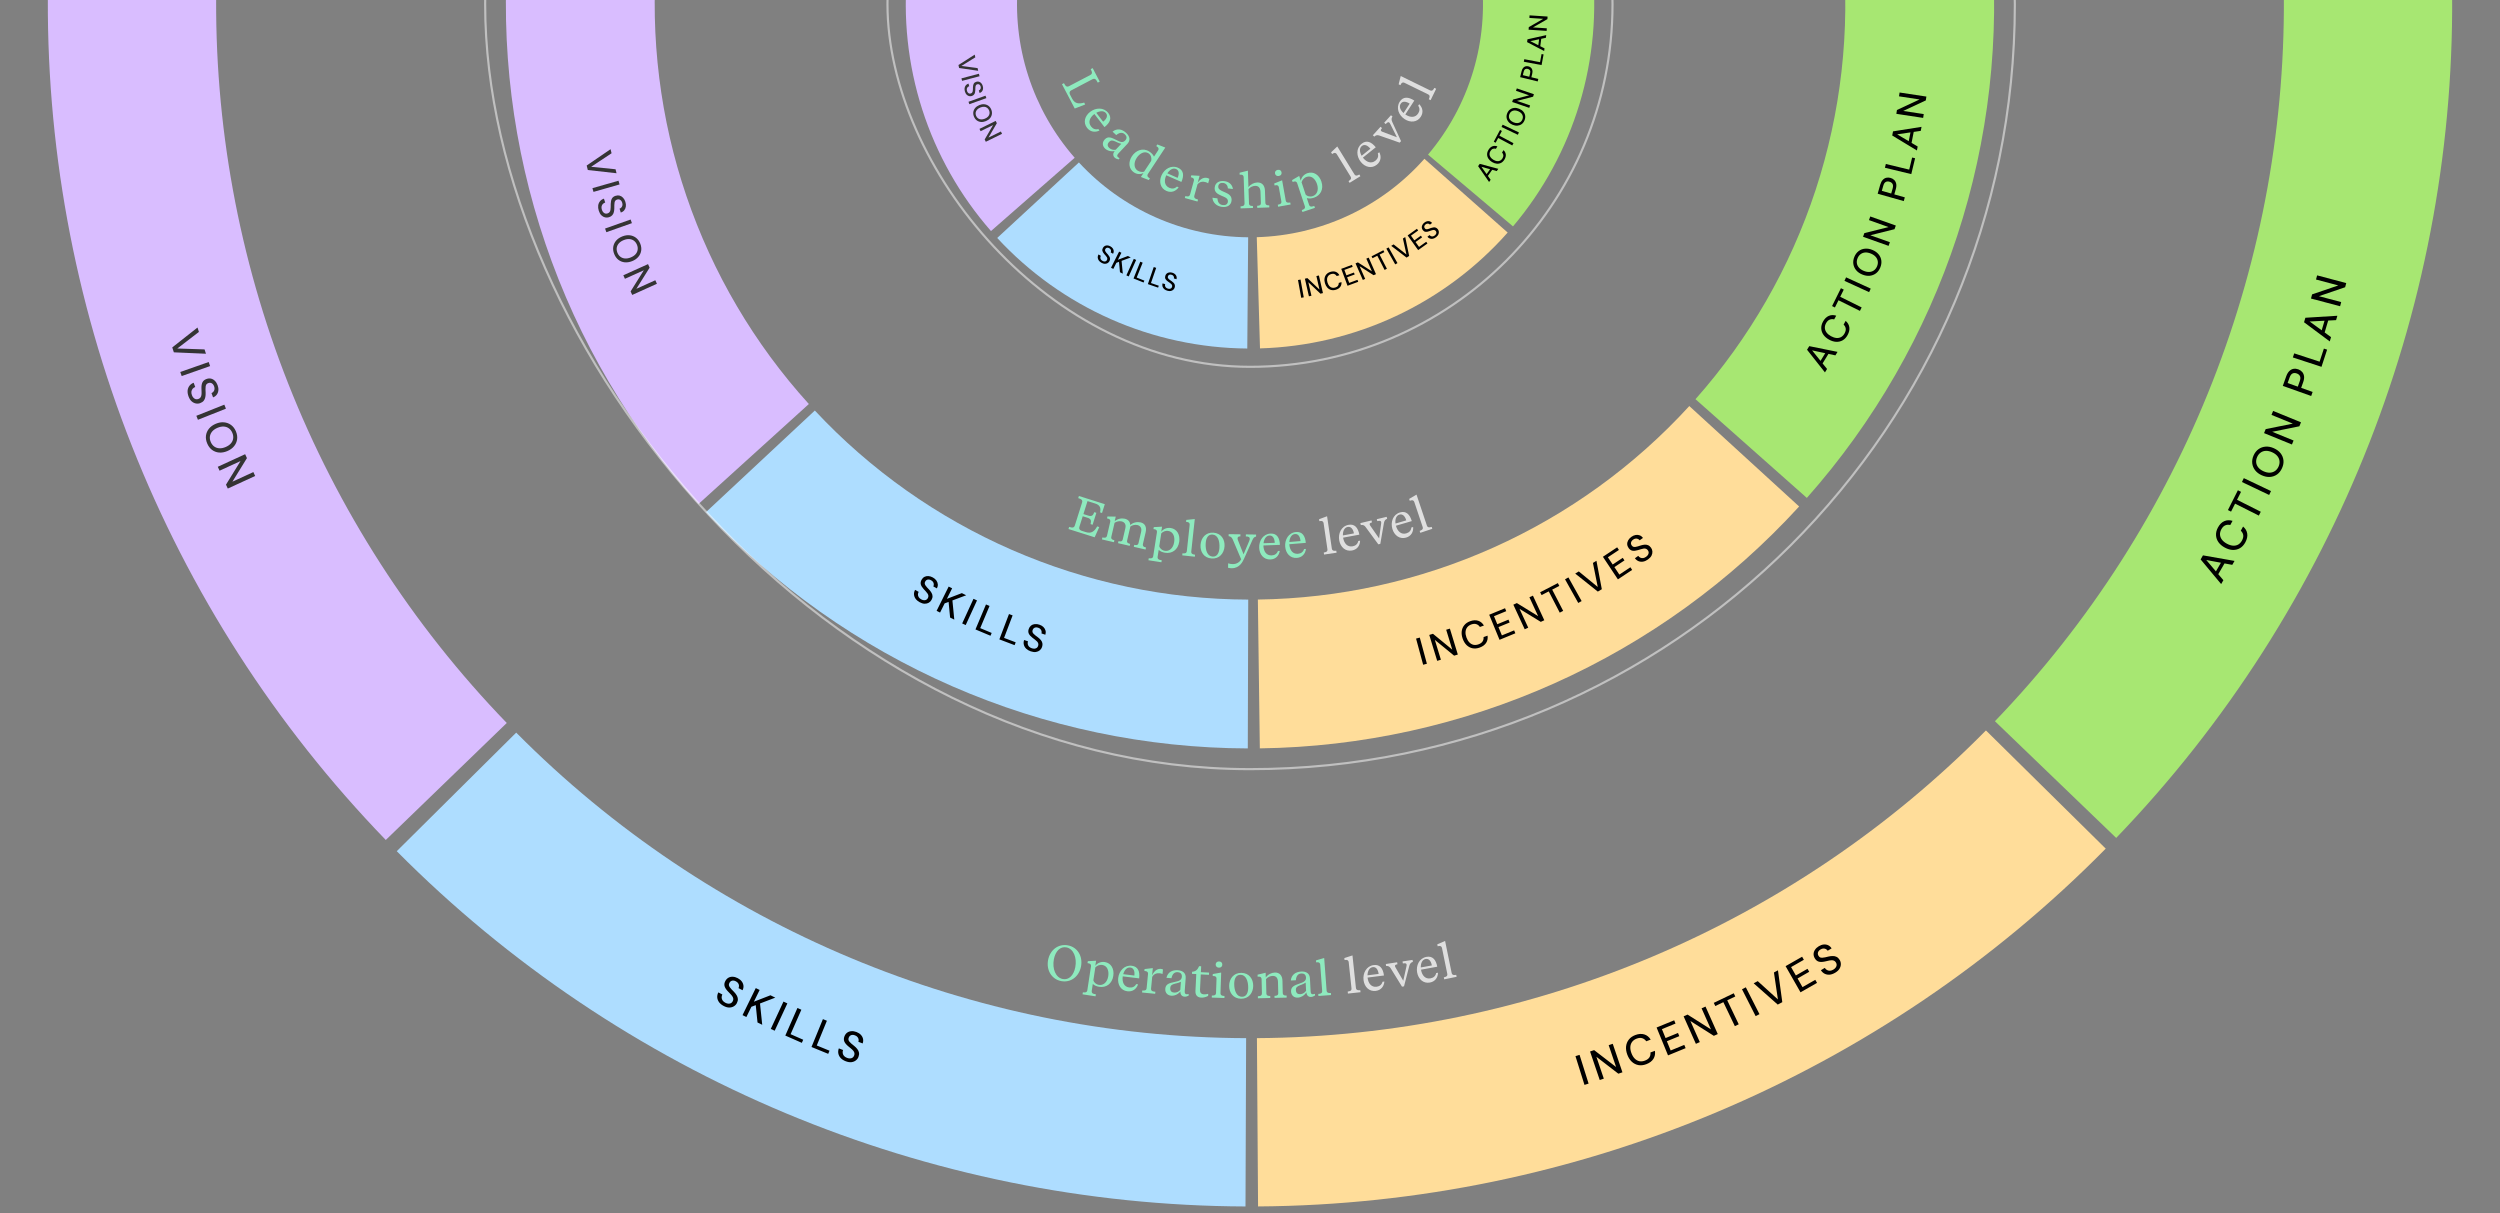
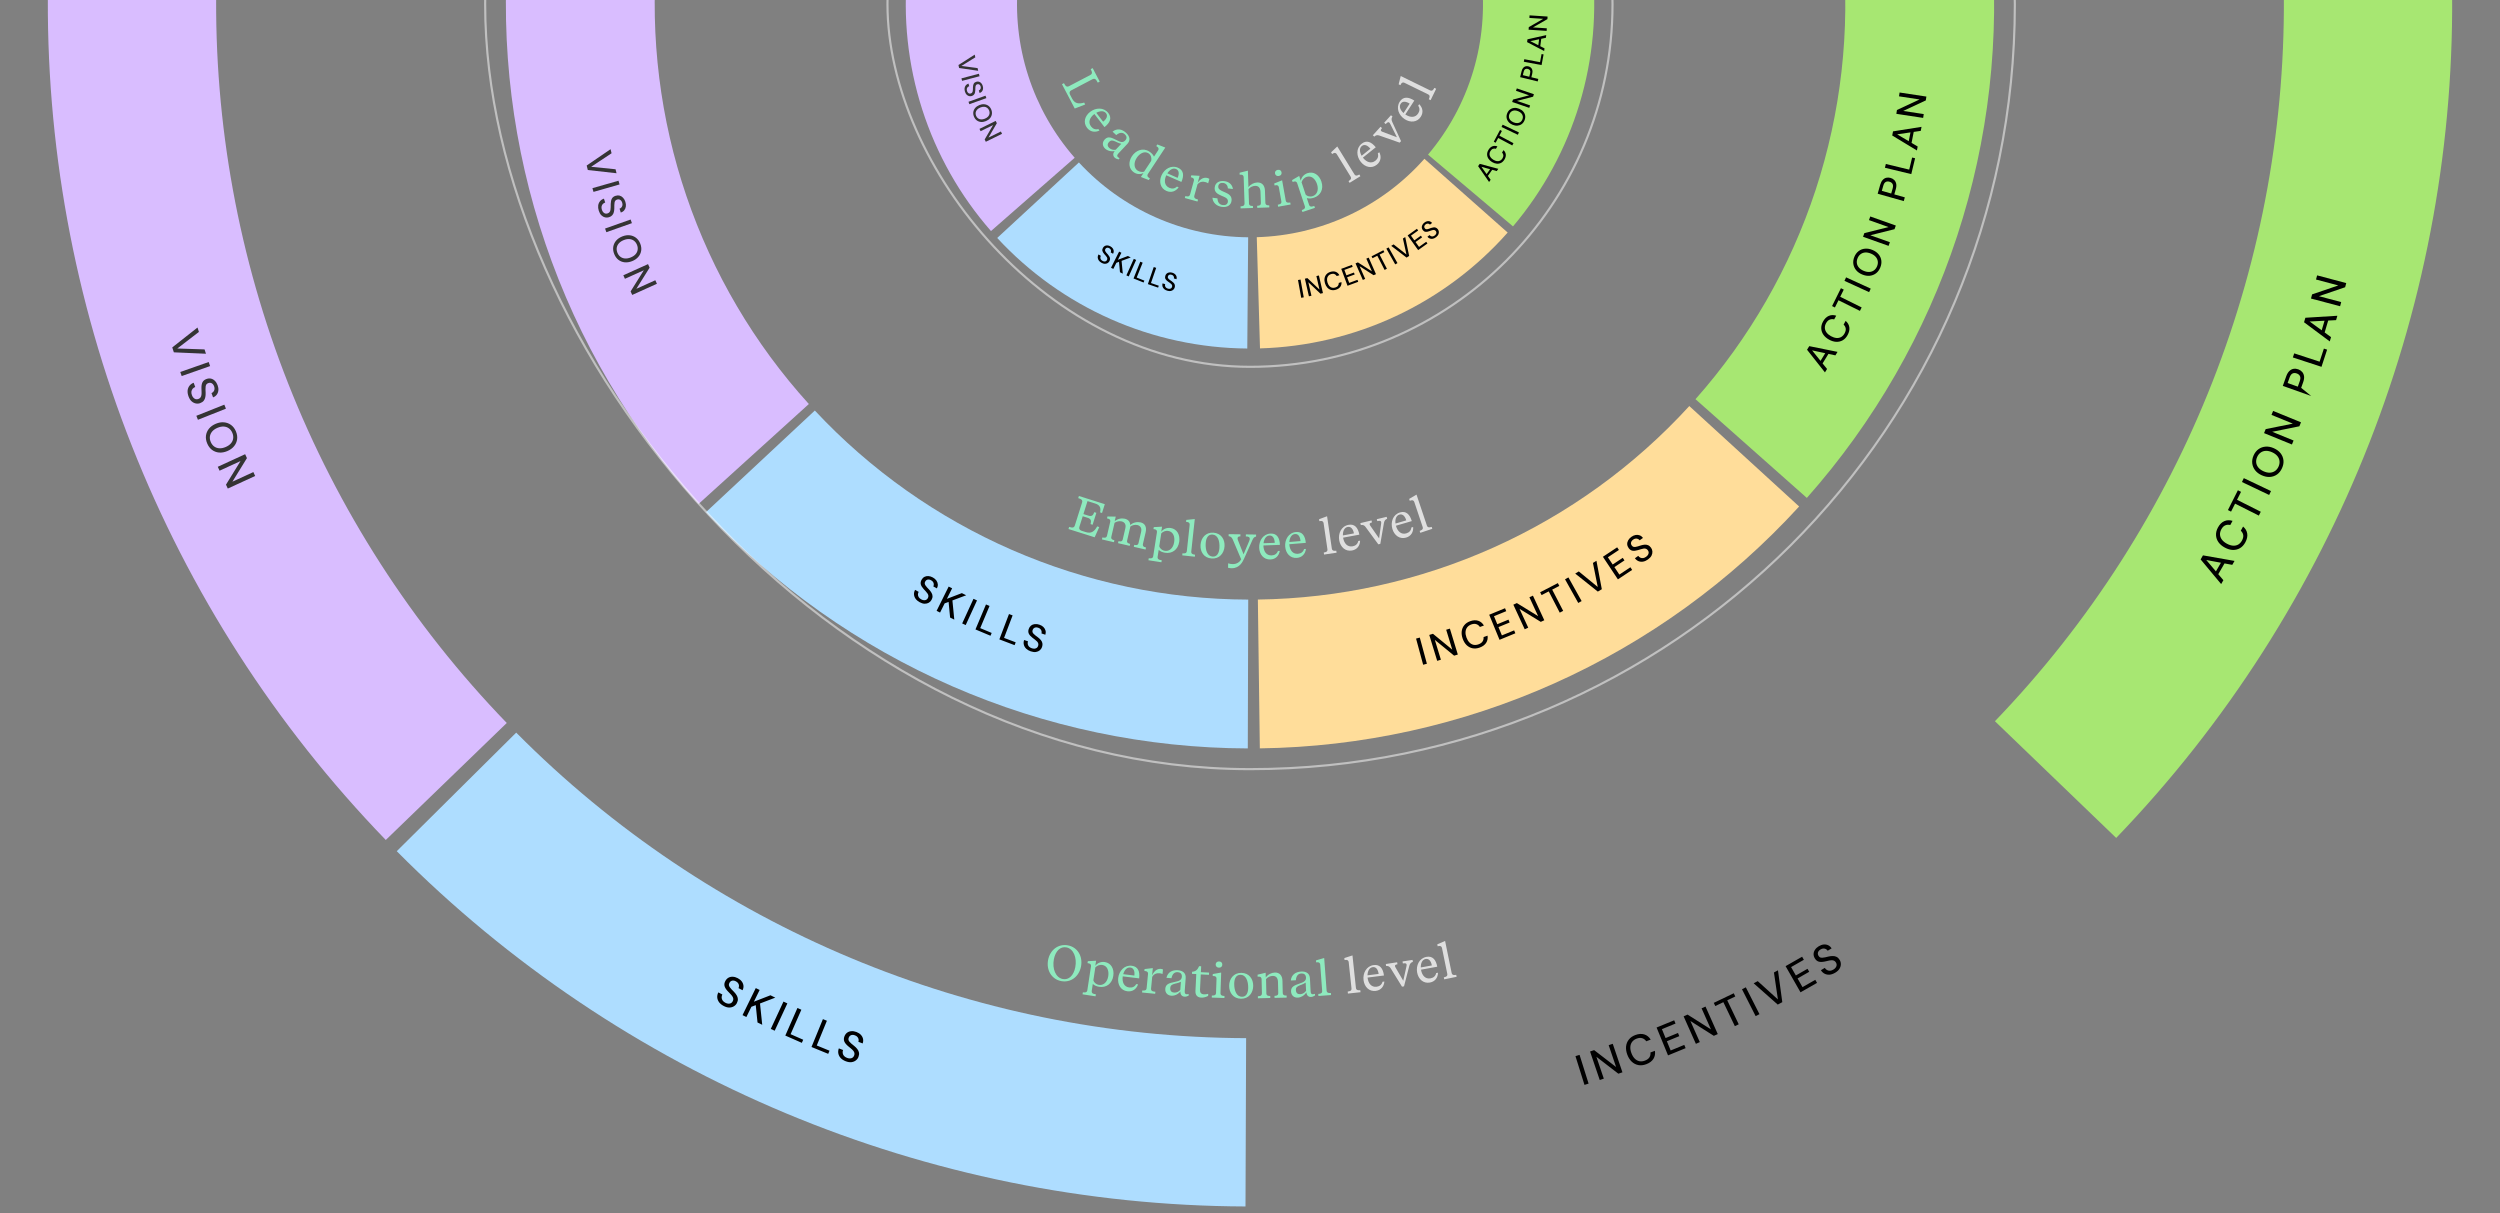
<svg xmlns="http://www.w3.org/2000/svg" width="1162" height="564" viewBox="0 0 1162 564" fill="none">
  <rect x="0" y="0" width="1162" height="564" fill="#808080" stroke="none" />
  <g clip-path="url(#clip0_4815_15465)">
    <path d="M578.906 560.764C430.712 560.21 288.807 500.81 184.409 395.63L239.931 340.521C329.713 430.976 451.751 482.061 579.198 482.536L578.906 560.764Z" fill="#AEDDFF" />
    <path d="M179.31 390.422C76.295 283.886 19.821 140.792 22.311 -7.382L100.528 -6.068C98.386 121.362 146.954 244.423 235.546 336.043L179.31 390.422Z" fill="#D9BDFF" />
-     <path d="M978.749 394.449C874.664 499.94 732.937 559.762 584.745 560.756L584.221 482.53C711.665 481.675 833.551 430.228 923.064 339.506L978.749 394.449Z" fill="#FFDD9A" />
    <path d="M1139.67 -8.704C1142.51 139.464 1086.37 282.691 983.606 389.468L927.241 335.221C1015.62 243.393 1063.9 120.219 1061.46 -7.206L1139.67 -8.704Z" fill="#A7E772" />
    <path d="M496.628 245.891L496.94 244.904L497.853 245.144C498.7 245.363 499.314 245.098 499.557 244.331L502.976 233.495C503.218 232.728 502.867 232.159 502.047 231.852L501.162 231.524L501.473 230.537L513.515 234.337L512.221 238.439L511.322 238.155C511.817 235.972 511.157 234.702 509.073 234.045L505.476 232.91L503.573 238.941L505.81 239.647C507.499 240.18 508.085 239.545 508.628 238.053L509.594 238.357L507.842 243.907L506.877 243.602C507.303 242.024 507.159 241.182 505.492 240.656L503.254 239.95L501.669 244.973C501.427 245.741 501.838 246.425 502.737 246.709L504.69 247.325C507.256 248.135 508.707 246.977 509.964 244.673L510.929 244.977L508.802 249.732L496.628 245.891ZM512.176 250.725L512.389 249.806L513.026 249.907C513.804 250.016 514.352 249.789 514.524 249.05L516.041 242.507C516.202 241.813 515.858 241.261 515.074 241.079L514.536 240.954L514.744 240.058L518.6 240.126L518.101 242.277C519.465 241.082 521.356 240.765 522.79 241.098C524.358 241.461 525.28 242.478 525.34 244.05C526.674 242.777 528.638 242.454 530.139 242.802C532.155 243.27 533.076 244.9 532.499 247.387L531.216 252.921C531.07 253.548 531.382 254.14 532.161 254.344L532.671 254.486L532.453 255.427L526.986 254.159L527.199 253.241L527.814 253.336C528.491 253.47 529.011 253.165 529.172 252.47L530.393 247.205C530.829 245.323 529.903 244.329 528.648 244.038C527.595 243.794 526.278 244.079 525.396 244.724L523.884 251.244C523.723 251.939 524.033 252.435 524.722 252.619L525.294 252.799L525.081 253.717L519.659 252.46L519.872 251.541L520.465 251.632C521.165 251.77 521.684 251.466 521.845 250.771L523.066 245.506C523.503 243.624 522.576 242.63 521.322 242.339C520.246 242.09 518.929 242.374 518.047 243.02L516.535 249.54C516.374 250.234 516.706 250.736 517.373 250.915L517.968 251.1L517.755 252.018L512.176 250.725ZM533.788 260.403L533.933 259.472L534.576 259.525C535.382 259.58 535.897 259.264 536.006 258.56L537.746 247.355C537.855 246.651 537.471 246.125 536.676 246.002L536.13 245.917L536.271 245.008L540.122 244.791L539.759 247.132C540.761 245.775 542.486 245.158 544.168 245.42C547.1 245.875 548.608 248.6 548.104 251.85C547.522 255.6 544.725 257.423 541.565 256.933C540.384 256.749 539.29 256.3 538.563 255.582L538.051 258.877C537.942 259.582 538.375 260.091 539.122 260.231L539.978 260.41L539.833 261.342L533.788 260.403ZM538.824 253.9C539.061 254.775 539.972 255.801 541.427 256.027C543.427 256.337 545.305 254.883 545.757 251.974C546.152 249.428 545.299 247.131 543.003 246.775C541.639 246.563 540.474 247.174 539.752 247.923L538.824 253.9ZM549.505 258.13L549.606 257.192L550.252 257.216C551.036 257.231 551.554 256.94 551.635 256.185L552.961 243.929C553.037 243.22 552.629 242.713 551.829 242.627L551.28 242.567L551.379 241.653L555.333 241.247L553.693 256.408C553.617 257.117 554.032 257.555 554.825 257.71L555.46 257.825L555.359 258.763L549.505 258.13ZM563.18 259.592C559.531 259.346 557.793 256.416 558.006 253.249C558.23 249.945 560.479 247.354 563.99 247.591C567.616 247.835 569.379 250.744 569.164 253.934C568.942 257.215 566.737 259.832 563.18 259.592ZM560.411 252.467C560.189 255.748 561.177 258.535 563.632 258.701C565.72 258.842 566.628 257.013 566.784 254.695C567.004 251.436 566.041 248.628 563.586 248.462C561.474 248.32 560.567 250.149 560.411 252.467ZM572.44 264.121C571.957 264.114 571.475 264.038 570.809 263.914L570.839 261.844C571.572 262.062 572.306 262.187 572.95 262.196C574.56 262.219 576.135 261.459 576.892 259.952L572.974 250.741C572.551 249.723 571.936 249.301 571.063 249.219L571.076 248.276L576.55 248.354L576.537 249.297C575.64 249.284 575.221 249.623 575.212 250.221C575.208 250.497 575.296 250.797 575.429 251.167L578.005 257.667L580.647 251.425C580.814 251.013 580.887 250.692 580.891 250.416C580.902 249.634 580.285 249.35 579.066 249.332L579.08 248.389L583.84 248.457L583.827 249.4C582.836 249.524 582.457 250.3 582.077 251.123L578.277 259.603C577.636 261.02 576.188 264.174 572.44 264.121ZM590.459 260.042C587.333 260.156 585.379 257.672 585.266 254.569C585.147 251.282 587.15 248.125 590.621 248C593.471 247.896 594.787 249.92 594.908 253.253L587.231 253.531L587.237 253.692C587.328 256.22 588.553 258.247 591.058 258.157C592.483 258.105 593.538 257.376 593.975 256.095L594.849 256.063C594.448 258.356 592.895 259.954 590.459 260.042ZM587.286 252.493L592.503 252.304C592.431 250.305 591.642 248.86 590.079 248.917C588.424 248.977 587.517 250.621 587.286 252.493ZM602.798 259.314C599.68 259.571 597.614 257.18 597.358 254.086C597.088 250.808 598.943 247.562 602.405 247.277C605.247 247.042 606.655 249.003 606.929 252.327L599.273 252.958L599.286 253.119C599.494 255.64 600.811 257.609 603.309 257.403C604.73 257.285 605.751 256.509 606.128 255.208L606.999 255.137C606.705 257.446 605.227 259.114 602.798 259.314ZM599.28 251.919L604.483 251.49C604.319 249.496 603.464 248.089 601.905 248.218C600.255 248.354 599.425 250.038 599.28 251.919Z" fill="#8EEABE" />
    <path d="M615.422 257.754L615.285 256.821L615.916 256.682C616.679 256.5 617.107 256.089 616.997 255.338L615.204 243.141C615.101 242.435 614.579 242.047 613.782 242.164L613.236 242.244L613.102 241.334L616.828 239.95L619.045 255.037C619.148 255.742 619.66 256.062 620.467 256.014L621.111 255.965L621.248 256.898L615.422 257.754ZM628.417 255.873C625.341 256.442 623.045 254.271 622.479 251.218C621.881 247.984 623.4 244.568 626.815 243.936C629.62 243.417 631.218 245.226 631.825 248.505L624.271 249.904L624.3 250.062C624.761 252.55 626.269 254.376 628.734 253.92C630.136 253.66 631.073 252.785 631.318 251.453L632.177 251.294C632.117 253.621 630.814 255.429 628.417 255.873ZM624.173 248.869L629.307 247.919C628.943 245.951 627.951 244.638 626.413 244.923C624.785 245.224 624.128 246.983 624.173 248.869ZM634.631 244.825C634.048 244.066 633.319 243.885 632.508 244.054L632.29 243.137L637.48 241.899L637.699 242.817C636.826 243.025 636.516 243.311 636.623 243.759C636.671 243.96 636.797 244.19 636.978 244.454L641.004 250.233L641.943 243.46C641.997 243.092 642 242.808 641.947 242.584C641.808 242.002 641.256 241.968 640.16 242.23L639.941 241.312L644.527 240.219L644.746 241.136C643.912 241.406 643.442 242.014 643.24 243.15L641.568 252.794L640.651 253.013L634.631 244.825ZM653.556 249.878C650.554 250.756 648.049 248.829 647.178 245.849C646.254 242.692 647.42 239.14 650.754 238.165C653.491 237.365 655.264 239.003 656.2 242.204L648.827 244.36L648.872 244.514C649.582 246.943 651.267 248.607 653.673 247.903C655.042 247.503 655.886 246.537 655.994 245.188L656.833 244.942C657.009 247.263 655.896 249.194 653.556 249.878ZM648.625 243.341L653.636 241.875C653.074 239.955 651.955 238.749 650.454 239.188C648.864 239.652 648.389 241.469 648.625 243.341ZM660.155 247.656L659.855 246.762L660.451 246.513C661.171 246.199 661.519 245.719 661.278 244.999L657.36 233.31C657.134 232.634 656.551 232.344 655.788 232.6L655.265 232.775L654.972 231.903L658.395 229.883L663.24 244.341C663.467 245.017 664.027 245.242 664.813 245.052L665.438 244.891L665.737 245.785L660.155 247.656Z" fill="white" fill-opacity="0.75" />
    <g clip-path="url(#clip1_4815_15465)">
      <path d="M579.972 347.868C532.722 347.728 486.003 337.909 442.695 319.015C399.387 300.122 360.409 272.555 328.166 238.016L378.732 190.813C404.526 218.444 435.709 240.497 470.355 255.612C505.001 270.727 542.377 278.582 580.177 278.694L579.972 347.868Z" fill="#AEDDFF" />
      <path d="M324.688 234.236C292.962 199.221 268.748 158.077 253.538 113.342C238.328 68.608 232.445 21.231 236.252 -25.865L305.201 -20.292C302.156 17.385 306.862 55.287 319.03 91.075C331.198 126.862 350.57 159.778 375.95 187.789L324.688 234.236Z" fill="#D9BDFF" />
      <path d="M836.235 235.413C804.348 270.281 765.655 298.246 722.543 317.582C679.431 336.919 632.815 347.217 585.569 347.842L584.655 278.673C622.451 278.174 659.745 269.935 694.234 254.466C728.724 238.997 759.678 216.625 785.187 188.73L836.235 235.413Z" fill="#FFDD9A" />
      <path d="M925.429 -29.616C929.748 17.436 924.38 64.874 909.657 109.771C894.934 154.668 871.167 196.073 839.824 231.43L788.06 185.543C813.135 157.257 832.148 124.134 843.926 88.216C855.705 52.298 859.999 14.348 856.544 -23.294L925.429 -29.616Z" fill="#A7E772" />
    </g>
    <rect x="936.5" y="357.5" width="711" height="711" rx="355.5" transform="rotate(-180 936.5 357.5)" stroke="white" stroke-opacity="0.5" />
    <g clip-path="url(#clip2_4815_15465)">
      <path d="M579.738 161.995C557.881 161.822 536.291 157.174 516.3 148.335C496.309 139.496 478.341 126.655 463.504 110.604L501.474 75.508C511.516 86.372 523.677 95.063 537.208 101.045C550.739 107.028 565.352 110.174 580.145 110.291L579.738 161.995Z" fill="#AEDDFF" />
      <path d="M460.611 107.388C446.214 90.941 435.339 71.719 428.658 50.908C421.977 30.096 419.631 8.136 421.764 -13.617L473.223 -8.57C471.779 6.154 473.367 21.017 477.889 35.103C482.411 49.189 489.771 62.199 499.516 73.331L460.611 107.388Z" fill="#D9BDFF" />
      <path d="M700.766 108.096C686.272 124.457 668.58 137.675 648.78 146.934C628.981 156.194 607.494 161.298 585.646 161.933L584.145 110.249C598.933 109.82 613.476 106.365 626.877 100.098C640.278 93.831 652.253 84.884 662.063 73.81L700.766 108.096Z" fill="#FFDD9A" />
      <path d="M739.935 -16.446C742.455 5.266 740.499 27.264 734.189 48.191C727.879 69.118 717.347 88.53 703.245 105.23L663.741 71.87C673.286 60.567 680.414 47.428 684.685 33.263C688.957 19.099 690.28 4.21 688.575 -10.486L739.935 -16.446Z" fill="#A7E772" />
      <path d="M493.612 39.136L494.529 38.655L495.007 39.469C495.454 40.222 496.076 40.467 496.789 40.093L506.851 34.817C507.564 34.443 507.716 33.792 507.351 32.996L506.954 32.14L507.871 31.659L511.16 37.933L510.244 38.414L509.658 37.396C509.232 36.633 508.529 36.43 507.877 36.772L497.835 42.038C497.122 42.412 496.931 43.187 497.369 44.022L498.319 45.835C499.569 48.218 501.415 48.419 503.931 47.671L504.401 48.567L499.54 50.441L493.612 39.136ZM505.25 59.407C503.34 56.929 504.225 53.895 506.685 52C509.29 49.992 513.023 49.787 515.143 52.538C516.884 54.797 516.002 57.044 513.361 59.08L508.671 52.995L508.544 53.093C506.54 54.638 505.602 56.812 507.133 58.798C508.003 59.927 509.21 60.362 510.506 59.973L511.04 60.665C508.941 61.672 506.738 61.338 505.25 59.407ZM509.547 52.436L512.734 56.572C514.319 55.35 515.036 53.869 514.081 52.63C513.07 51.318 511.206 51.536 509.547 52.436ZM513.631 69.053C512.407 67.903 512.16 66.218 513.498 64.794C515.026 63.168 516.644 63.931 519.009 65.143C520.613 65.956 521.835 66.536 523 65.296C523.945 64.29 523.718 63.256 522.846 62.437C521.807 61.46 520.424 61.455 518.822 62.79L517.112 61.183C519.257 59.506 521.567 60.003 523.444 61.767C525.287 63.5 525.458 65.333 523.962 66.926L519.867 71.283C519.19 72.004 519.092 72.544 519.612 73.032C519.796 73.206 520.095 73.391 520.409 73.561L519.89 74.114C519.169 73.974 518.542 73.668 518.106 73.258C517.284 72.486 517.152 71.351 518.141 70.198C516.379 70.562 514.687 70.045 513.631 69.053ZM515.504 65.984C514.48 67.074 514.787 68.024 515.591 68.78C516.446 69.584 517.705 69.788 518.594 69.582L521.177 66.833C520.423 66.661 519.896 66.45 519.252 66.161L518.558 65.824C517.139 65.185 516.386 65.046 515.504 65.984ZM527.076 80.145C524.56 78.487 524.351 75.292 526.11 72.623C527.882 69.934 531.198 68.455 534.27 70.48C535.058 70.999 535.975 71.823 536.375 72.803L538.299 69.884C538.691 69.288 538.56 68.651 537.888 68.208L537.427 67.904L537.933 67.136L541.634 68.584L533.523 80.894C533.131 81.49 533.262 82.127 533.934 82.57L534.472 82.924L533.966 83.692L530.283 82.258L531.486 80.433C530.404 80.988 528.728 81.233 527.076 80.145ZM528.366 73.338C526.898 75.565 526.976 78.123 528.762 79.3C529.761 79.958 531.049 80.008 531.757 79.813L535.072 74.781C535.328 73.683 535.141 72.127 533.835 71.267C531.991 70.052 529.707 71.302 528.366 73.338ZM542.157 88.746C539.292 87.49 538.612 84.404 539.858 81.56C541.179 78.548 544.355 76.575 547.536 77.97C550.147 79.115 550.454 81.51 549.114 84.564L542.079 81.479L542.014 81.626C540.998 83.944 541.22 86.301 543.516 87.308C544.822 87.88 546.089 87.683 547.04 86.718L547.84 87.069C546.483 88.96 544.39 89.725 542.157 88.746ZM542.579 80.568L547.36 82.665C548.164 80.832 548.081 79.189 546.649 78.561C545.132 77.895 543.601 78.982 542.579 80.568ZM550.701 92.038L550.953 91.13L551.586 91.258C552.358 91.401 552.916 91.198 553.119 90.466L554.916 83.996C555.107 83.308 554.787 82.742 554.012 82.527L553.48 82.379L553.726 81.493L557.576 81.727L556.671 84.984C558.237 82.698 559.947 82.385 561.232 82.742C561.587 82.841 561.818 82.953 562.12 83.156L561.554 85.195C561.125 84.933 560.7 84.743 560.279 84.626C559.127 84.306 557.68 84.358 556.591 85.702L555.113 91.02C554.922 91.707 555.293 92.264 556.018 92.489L556.848 92.768L556.595 93.676L550.701 92.038ZM567.961 96.17C565.362 95.825 563.647 94.066 563.541 91.894L565.889 92.206C565.939 93.93 566.711 95.1 568.33 95.314C569.561 95.478 570.552 95.006 570.712 93.798C570.894 92.43 569.743 91.836 568.799 91.433L567.702 90.962C566.013 90.227 564.296 89.349 564.602 87.047C564.914 84.698 566.969 83.904 569.089 84.186C571.278 84.476 572.813 85.84 573.055 87.868L570.706 87.556C570.692 86.092 569.7 85.172 568.538 85.017C567.42 84.869 566.407 85.337 566.249 86.523C566.08 87.8 567.117 88.378 568.319 88.933L569.678 89.531C570.995 90.1 572.722 91.072 572.422 93.329C572.146 95.404 570.401 96.494 567.961 96.17ZM576.631 96.859L576.6 95.917L577.242 95.849C578.067 95.752 578.489 95.301 578.464 94.565L578.049 82.313C578.025 81.601 577.55 81.156 576.745 81.184L576.193 81.202L576.162 80.283L580.019 79.324L580.278 86.978C581.29 85.609 582.945 84.863 584.393 84.814C586.485 84.743 587.865 86.077 587.951 88.629L588.144 94.306C588.165 94.95 588.619 95.441 589.425 95.437L589.954 95.442L589.987 96.407L584.355 96.598L584.323 95.656L584.965 95.588C585.698 95.494 586.077 95.113 586.053 94.4L585.875 89.159C585.811 87.274 584.905 86.338 583.365 86.391C582.469 86.421 581.149 86.857 580.309 87.898L580.536 94.587C580.56 95.3 580.986 95.653 581.724 95.698L582.346 95.722L582.378 96.665L576.631 96.859ZM594.085 96.088L593.919 95.159L594.544 95.001C595.302 94.795 595.717 94.37 595.583 93.623L594.404 87.035C594.275 86.31 593.745 85.961 592.952 86.103L592.409 86.2L592.247 85.294L595.927 83.795L597.621 93.258C597.746 93.96 598.268 94.264 599.072 94.19L599.715 94.122L599.881 95.05L594.085 96.088ZM592.63 80.646C592.484 79.831 592.964 79.115 593.892 78.949C594.865 78.774 595.514 79.266 595.664 80.103C595.814 80.941 595.376 81.627 594.402 81.801C593.474 81.967 592.776 81.461 592.63 80.646ZM605.37 98.547L605.072 97.653L605.669 97.406C606.411 97.086 606.724 96.57 606.499 95.893L602.92 85.134C602.695 84.458 602.113 84.166 601.349 84.42L600.825 84.595L600.535 83.722L603.86 81.767L604.608 84.015C604.878 82.35 606.13 81.012 607.745 80.475C610.56 79.538 613.148 81.271 614.186 84.392C615.384 87.993 613.731 90.894 610.698 91.903C609.563 92.281 608.385 92.382 607.41 92.076L608.463 95.24C608.688 95.917 609.306 96.171 610.033 95.954L610.877 95.722L611.175 96.616L605.37 98.547ZM606.873 90.46C607.484 91.13 608.763 91.625 610.16 91.161C612.081 90.522 613.086 88.37 612.156 85.576C611.343 83.132 609.533 81.48 607.329 82.213C606.02 82.649 605.262 83.725 604.964 84.721L606.873 90.46Z" fill="#8EEABE" />
      <path d="M627.294 84.988L626.8 84.184L627.325 83.808C627.955 83.34 628.185 82.793 627.788 82.146L621.331 71.644C620.957 71.037 620.325 70.886 619.639 71.308L619.169 71.597L618.687 70.813L621.564 68.072L629.551 81.062C629.925 81.669 630.521 81.761 631.243 81.399L631.816 81.1L632.31 81.904L627.294 84.988ZM639.95 76.556C637.511 78.516 634.46 77.693 632.515 75.273C630.454 72.709 630.173 68.981 632.88 66.806C635.103 65.019 637.368 65.855 639.457 68.454L633.469 73.266L633.57 73.392C635.155 75.364 637.348 76.257 639.302 74.686C640.414 73.793 640.824 72.578 640.408 71.29L641.09 70.742C642.139 72.82 641.85 75.029 639.95 76.556ZM632.893 72.402L636.962 69.131C635.709 67.572 634.213 66.885 632.994 67.865C631.703 68.902 631.959 70.763 632.893 72.402ZM640.974 62.947C640.063 62.65 639.36 62.913 638.787 63.511L638.088 62.878L641.67 58.923L642.369 59.556C641.767 60.221 641.673 60.633 642.014 60.941C642.168 61.08 642.402 61.199 642.7 61.315L649.288 63.805L646.233 57.688C646.07 57.354 645.912 57.117 645.742 56.963C645.298 56.562 644.824 56.846 644.067 57.681L643.368 57.048L646.533 53.553L647.232 54.186C646.697 54.88 646.653 55.648 647.129 56.699L651.201 65.6L650.568 66.299L640.974 62.947ZM660.371 54.295C658.666 56.918 655.51 57.089 652.907 55.396C650.149 53.604 648.718 50.15 650.611 47.238C652.165 44.847 654.577 44.934 657.374 46.751L653.187 53.192L653.322 53.28C655.443 54.659 657.806 54.823 659.172 52.721C659.949 51.525 659.96 50.243 659.162 49.148L659.639 48.416C661.285 50.061 661.699 52.251 660.371 54.295ZM652.369 52.551L655.215 48.173C653.537 47.083 651.902 46.898 651.049 48.209C650.147 49.598 650.97 51.285 652.369 52.551ZM664.947 46.554L664.1 46.139L664.341 45.541C664.623 44.808 664.525 44.222 663.843 43.889L652.769 38.473C652.128 38.16 651.513 38.371 651.159 39.094L650.917 39.59L650.09 39.186L651.054 35.33L664.753 42.029C665.393 42.343 665.946 42.101 666.362 41.408L666.686 40.85L667.533 41.264L664.947 46.554Z" fill="white" fill-opacity="0.75" />
    </g>
    <rect x="749.5" y="170.5" width="337" height="337" rx="168.5" transform="rotate(-180 749.5 170.5)" stroke="white" stroke-opacity="0.5" />
    <path d="M493.242 456.015C488.723 455.152 486.264 450.865 487.153 446.211C488.047 441.535 491.896 438.547 496.392 439.406C500.91 440.269 503.347 444.552 502.457 449.206C501.564 453.882 497.737 456.874 493.242 456.015ZM489.843 445.859C488.997 450.287 490.666 454.422 493.987 455.057C496.788 455.592 499.06 453.38 499.79 449.562C500.64 445.112 498.972 440.976 495.651 440.342C492.85 439.806 490.568 442.063 489.843 445.859ZM503.169 462.166L503.311 461.234L503.955 461.286C504.761 461.339 505.275 461.022 505.383 460.318L507.096 449.109C507.204 448.404 506.818 447.88 506.023 447.758L505.477 447.675L505.616 446.765L509.466 446.539L509.108 448.881C510.107 447.522 511.831 446.901 513.513 447.158C516.446 447.606 517.962 450.327 517.465 453.579C516.891 457.33 514.099 459.16 510.938 458.677C509.756 458.496 508.661 458.05 507.933 457.334L507.429 460.63C507.321 461.335 507.755 461.844 508.502 461.981L509.359 462.159L509.217 463.091L503.169 462.166ZM508.19 455.651C508.429 456.525 509.342 457.549 510.798 457.772C512.798 458.077 514.673 456.619 515.118 453.709C515.507 451.162 514.648 448.867 512.352 448.516C510.988 448.308 509.824 448.921 509.104 449.672L508.19 455.651ZM524.01 460.752C520.906 460.37 519.368 457.609 519.747 454.527C520.149 451.263 522.625 448.462 526.072 448.886C528.903 449.234 529.883 451.44 529.476 454.75L521.851 453.813L521.831 453.973C521.523 456.484 522.411 458.679 524.9 458.985C526.315 459.159 527.472 458.606 528.106 457.409L528.973 457.516C528.216 459.717 526.43 461.05 524.01 460.752ZM522.069 452.797L527.251 453.434C527.495 451.448 526.944 449.897 525.392 449.706C523.748 449.504 522.593 450.984 522.069 452.797ZM530.837 461.32L530.929 460.381L531.574 460.398C532.359 460.406 532.874 460.11 532.948 459.354L533.602 452.67C533.671 451.961 533.258 451.458 532.457 451.379L531.908 451.326L531.997 450.41L535.83 449.976L535.5 453.341C536.648 450.819 538.279 450.216 539.607 450.346C539.973 450.382 540.22 450.452 540.552 450.6L540.346 452.706C539.879 452.522 539.428 452.408 538.993 452.366C537.803 452.249 536.387 452.55 535.545 454.062L535.008 459.556C534.938 460.265 535.399 460.75 536.152 460.846L537.018 460.977L536.926 461.916L530.837 461.32ZM544.41 462.803C542.736 462.679 541.483 461.526 541.627 459.576C541.791 457.351 543.529 456.926 546.129 456.38C547.887 456.002 549.202 455.684 549.327 453.987C549.429 452.61 548.601 451.95 547.408 451.862C545.986 451.757 544.907 452.623 544.503 454.669L542.163 454.496C542.774 451.843 544.882 450.776 547.451 450.965C549.974 451.151 551.261 452.469 551.1 454.648L550.66 460.612C550.588 461.598 550.852 462.079 551.563 462.131C551.815 462.15 552.165 462.106 552.515 462.04L552.46 462.797C551.811 463.141 551.131 463.298 550.535 463.254C549.411 463.172 548.593 462.373 548.636 460.854C547.496 462.246 545.855 462.909 544.41 462.803ZM543.935 459.239C543.825 460.73 544.661 461.276 545.762 461.357C546.932 461.444 548.04 460.81 548.6 460.091L548.878 456.329C548.184 456.67 547.641 456.837 546.959 457.018L546.208 457.193C544.703 457.589 544.03 457.955 543.935 459.239ZM558.323 463.697C556.6 463.612 555.544 462.616 555.643 460.595L556.031 452.738L554.032 452.64L554.08 451.675C555.881 451.579 556.738 450.539 557.34 449.072L558.305 449.12L558.169 451.876L561.982 452.065L561.931 453.098L558.118 452.91L557.768 460.009C557.701 461.364 558.263 462.106 559.664 462.175C560.216 462.202 560.888 462.12 561.588 461.924L561.539 462.912C560.405 463.501 559.264 463.744 558.323 463.697ZM563.227 463.675L563.26 462.732L563.905 462.708C564.689 462.666 565.183 462.338 565.209 461.579L565.438 454.89C565.463 454.155 565.019 453.702 564.214 453.675L563.662 453.656L563.694 452.736L567.607 452.042L567.278 461.65C567.254 462.363 567.7 462.769 568.502 462.866L569.144 462.934L569.112 463.876L563.227 463.675ZM565.043 448.272C565.072 447.444 565.691 446.844 566.633 446.876C567.621 446.91 568.153 447.527 568.124 448.377C568.094 449.228 567.522 449.807 566.534 449.773C565.591 449.74 565.015 449.099 565.043 448.272ZM576.86 464.216C573.203 464.189 571.291 461.369 571.314 458.196C571.338 454.884 573.428 452.162 576.946 452.187C580.58 452.213 582.515 455.01 582.492 458.207C582.469 461.496 580.425 464.241 576.86 464.216ZM573.667 457.269C573.643 460.558 574.797 463.281 577.258 463.298C579.351 463.313 580.146 461.433 580.163 459.11C580.186 455.844 579.056 453.099 576.595 453.081C574.479 453.066 573.684 454.946 573.667 457.269ZM584.68 463.998L584.658 463.055L585.301 462.994C586.127 462.906 586.554 462.459 586.537 461.723L586.384 455.078C586.368 454.365 585.897 453.916 585.092 453.935L584.541 453.947L584.519 453.027L588.272 452.136L588.323 454.343C589.347 452.847 591.077 452.072 592.572 452.037C594.664 451.989 596.03 453.338 596.088 455.89L596.219 461.57C596.234 462.214 596.682 462.71 597.487 462.714L598.017 462.725L598.039 463.691L592.405 463.82L592.384 462.877L593.027 462.817C593.761 462.731 594.143 462.354 594.127 461.641L594.006 456.398C593.963 454.513 593.067 453.567 591.526 453.603C590.63 453.623 589.305 454.045 588.455 455.077L588.608 461.768C588.625 462.481 589.047 462.839 589.784 462.891L590.406 462.923L590.428 463.866L584.68 463.998ZM603.249 463.702C601.572 463.789 600.184 462.803 600.082 460.85C599.966 458.622 601.636 457.982 604.147 457.114C605.844 456.518 607.108 456.037 607.019 454.338C606.947 452.96 606.043 452.408 604.849 452.471C603.425 452.545 602.463 453.54 602.319 455.62L599.976 455.743C600.249 453.034 602.206 451.711 604.779 451.576C607.305 451.444 608.747 452.589 608.861 454.771L609.174 460.743C609.226 461.731 609.548 462.174 610.26 462.137C610.513 462.124 610.854 462.037 611.194 461.927L611.233 462.685C610.634 463.108 609.978 463.349 609.381 463.381C608.256 463.44 607.344 462.75 607.196 461.238C606.24 462.762 604.696 463.626 603.249 463.702ZM602.33 460.226C602.408 461.719 603.306 462.156 604.408 462.098C605.58 462.037 606.599 461.269 607.065 460.485L606.868 456.718C606.222 457.143 605.704 457.378 605.05 457.642L604.327 457.91C602.884 458.493 602.262 458.94 602.33 460.226ZM612.803 462.934L612.733 461.993L613.372 461.9C614.147 461.773 614.603 461.393 614.547 460.637L613.635 448.342C613.582 447.631 613.09 447.207 612.287 447.266L611.736 447.307L611.668 446.389L615.483 445.276L616.611 460.483C616.664 461.194 617.152 461.55 617.96 461.56L618.605 461.558L618.675 462.498L612.803 462.934Z" fill="#8EEABE" />
    <path d="M626.511 461.807L626.411 460.869L627.047 460.756C627.817 460.604 628.261 460.21 628.181 459.455L626.877 447.196C626.802 446.487 626.296 446.079 625.495 446.164L624.946 446.222L624.849 445.307L628.627 444.073L630.239 459.236C630.314 459.945 630.813 460.286 631.621 460.269L632.266 460.247L632.366 461.185L626.511 461.807ZM639.439 460.569C636.336 460.961 634.168 458.661 633.779 455.58C633.368 452.317 635.082 448.994 638.527 448.56C641.357 448.203 642.848 450.101 643.265 453.41L635.644 454.371L635.664 454.531C635.981 457.041 637.381 458.951 639.868 458.637C641.283 458.459 642.269 457.639 642.59 456.324L643.457 456.214C643.263 458.534 641.858 460.264 639.439 460.569ZM635.606 453.333L640.786 452.68C640.535 450.694 639.621 449.326 638.069 449.522C636.426 449.729 635.669 451.447 635.606 453.333ZM646.319 449.947C645.8 449.143 645.088 448.903 644.266 449.007L644.123 448.075L649.396 447.262L649.54 448.195C648.653 448.331 648.321 448.592 648.391 449.046C648.423 449.251 648.529 449.49 648.689 449.768L652.232 455.855L653.718 449.18C653.801 448.818 653.828 448.535 653.793 448.307C653.702 447.716 653.154 447.638 652.04 447.809L651.897 446.877L656.557 446.16L656.7 447.092C655.847 447.293 655.33 447.861 655.036 448.977L652.586 458.453L651.654 458.597L646.319 449.947ZM664.614 456.687C661.537 457.249 659.245 455.072 658.687 452.018C658.096 448.783 659.624 445.37 663.041 444.746C665.846 444.234 667.44 446.047 668.039 449.328L660.482 450.708L660.511 450.867C660.966 453.355 662.469 455.185 664.935 454.734C666.338 454.478 667.278 453.605 667.525 452.274L668.385 452.117C668.319 454.444 667.012 456.249 664.614 456.687ZM660.387 449.673L665.523 448.735C665.163 446.767 664.175 445.451 662.636 445.732C661.007 446.03 660.346 447.787 660.387 449.673ZM671.272 455.199L671.083 454.275L671.705 454.101C672.457 453.877 672.861 453.442 672.709 452.698L670.235 440.621C670.092 439.922 669.549 439.564 668.761 439.726L668.22 439.836L668.035 438.935L671.677 437.344L674.737 452.283C674.88 452.981 675.409 453.272 676.211 453.178L676.851 453.094L677.041 454.018L671.272 455.199Z" fill="white" fill-opacity="0.75" />
-     <path d="M1032.39 271.478L1022.85 260.018L1023.94 258.131L1038.62 260.711L1037.56 262.546L1025.47 260.285L1033.43 269.678L1032.39 271.478ZM1030.56 267.737L1029.46 266.451L1032.75 260.756L1034.41 261.09L1030.56 267.737ZM1043.63 252.077C1042.98 253.286 1042.15 254.187 1041.15 254.782C1040.14 255.37 1039.02 255.648 1037.81 255.616C1036.6 255.566 1035.36 255.199 1034.09 254.514C1032.83 253.836 1031.85 253.003 1031.14 252.014C1030.44 251.013 1030.06 249.931 1030.01 248.766C1029.95 247.594 1030.24 246.404 1030.89 245.196C1031.67 243.753 1032.65 242.767 1033.83 242.237C1035.01 241.708 1036.3 241.659 1037.69 242.091L1036.64 244.026C1035.81 243.821 1035.03 243.871 1034.31 244.176C1033.58 244.482 1032.97 245.103 1032.46 246.042C1032.01 246.875 1031.81 247.707 1031.86 248.538C1031.92 249.357 1032.22 250.124 1032.76 250.839C1033.29 251.554 1034.06 252.181 1035.06 252.719C1036.06 253.258 1037.01 253.559 1037.91 253.624C1038.81 253.682 1039.61 253.51 1040.33 253.109C1041.04 252.69 1041.62 252.064 1042.07 251.231C1042.58 250.293 1042.77 249.443 1042.65 248.682C1042.52 247.914 1042.14 247.249 1041.52 246.686L1042.58 244.733C1043.66 245.638 1044.31 246.729 1044.51 248.007C1044.71 249.277 1044.41 250.634 1043.63 252.077ZM1049.91 239.649L1038.87 234.095L1037 237.811L1035.54 237.074L1040.17 227.873L1041.63 228.61L1039.77 232.308L1050.81 237.862L1049.91 239.649ZM1054.7 230.06L1042.06 224.044L1042.92 222.238L1055.56 228.254L1054.7 230.06ZM1060.69 217.594C1060.14 218.835 1059.37 219.808 1058.4 220.513C1057.42 221.199 1056.32 221.59 1055.09 221.685C1053.86 221.762 1052.59 221.506 1051.27 220.918C1049.97 220.335 1048.95 219.562 1048.19 218.598C1047.43 217.616 1046.99 216.531 1046.84 215.343C1046.71 214.143 1046.92 212.923 1047.47 211.681C1048.04 210.416 1048.81 209.439 1049.79 208.753C1050.78 208.054 1051.89 207.666 1053.12 207.589C1054.34 207.506 1055.6 207.757 1056.9 208.339C1058.22 208.927 1059.26 209.706 1060.02 210.676C1060.77 211.64 1061.21 212.722 1061.35 213.922C1061.48 215.104 1061.26 216.328 1060.69 217.594ZM1059.07 216.867C1059.47 215.979 1059.61 215.11 1059.51 214.261C1059.41 213.412 1059.07 212.639 1058.49 211.941C1057.91 211.244 1057.1 210.664 1056.07 210.201C1055.03 209.739 1054.06 209.524 1053.16 209.557C1052.25 209.59 1051.45 209.854 1050.77 210.349C1050.06 210.839 1049.52 211.528 1049.12 212.416C1048.73 213.293 1048.58 214.155 1048.68 215.004C1048.78 215.836 1049.11 216.606 1049.69 217.316C1050.27 218.013 1051.07 218.593 1052.11 219.056C1053.14 219.519 1054.11 219.733 1055.02 219.7C1055.93 219.655 1056.73 219.394 1057.43 218.916C1058.13 218.427 1058.68 217.743 1059.07 216.867ZM1065.29 206.602L1052.33 201.308L1053.09 199.456L1065.71 196.9L1055.79 192.847L1056.54 190.995L1069.5 196.289L1068.75 198.14L1056.12 200.697L1066.05 204.75L1065.29 206.602ZM1074.24 184.058L1061.05 179.358L1062.66 174.836C1063.04 173.794 1063.52 172.996 1064.11 172.443C1064.69 171.886 1065.34 171.549 1066.04 171.433C1066.75 171.317 1067.48 171.393 1068.23 171.662C1068.95 171.917 1069.54 172.313 1070.02 172.85C1070.5 173.374 1070.8 174.04 1070.92 174.848C1071.03 175.639 1070.9 176.569 1070.52 177.636L1069.58 180.274L1074.91 182.174L1074.24 184.058ZM1068.02 179.716L1068.93 177.154C1069.28 176.175 1069.31 175.401 1069.03 174.835C1068.76 174.256 1068.26 173.838 1067.55 173.583C1066.79 173.315 1066.13 173.32 1065.57 173.599C1065.01 173.866 1064.55 174.489 1064.2 175.469L1063.29 178.031L1068.02 179.716ZM1079.03 170.5L1065.72 166.146L1066.35 164.245L1078.15 168.108L1080.14 162.026L1081.64 162.517L1079.03 170.5ZM1082.87 158.694L1070.92 149.782L1071.54 147.693L1086.41 146.768L1085.81 148.8L1073.52 149.43L1083.47 156.7L1082.87 158.694ZM1080.22 155.485L1078.84 154.493L1080.71 148.185L1082.4 148.123L1080.22 155.485ZM1087.68 142.343L1074.15 138.761L1074.66 136.828L1086.85 132.668L1076.48 129.925L1077 127.992L1090.53 131.574L1090.02 133.508L1077.83 137.667L1088.19 140.41L1087.68 142.343Z" fill="black" />
+     <path d="M1032.39 271.478L1022.85 260.018L1023.94 258.131L1038.62 260.711L1037.56 262.546L1025.47 260.285L1033.43 269.678L1032.39 271.478ZM1030.56 267.737L1029.46 266.451L1032.75 260.756L1034.41 261.09L1030.56 267.737ZM1043.63 252.077C1042.98 253.286 1042.15 254.187 1041.15 254.782C1040.14 255.37 1039.02 255.648 1037.81 255.616C1036.6 255.566 1035.36 255.199 1034.09 254.514C1032.83 253.836 1031.85 253.003 1031.14 252.014C1030.44 251.013 1030.06 249.931 1030.01 248.766C1029.95 247.594 1030.24 246.404 1030.89 245.196C1031.67 243.753 1032.65 242.767 1033.83 242.237C1035.01 241.708 1036.3 241.659 1037.69 242.091L1036.64 244.026C1035.81 243.821 1035.03 243.871 1034.31 244.176C1033.58 244.482 1032.97 245.103 1032.46 246.042C1032.01 246.875 1031.81 247.707 1031.86 248.538C1031.92 249.357 1032.22 250.124 1032.76 250.839C1033.29 251.554 1034.06 252.181 1035.06 252.719C1036.06 253.258 1037.01 253.559 1037.91 253.624C1038.81 253.682 1039.61 253.51 1040.33 253.109C1041.04 252.69 1041.62 252.064 1042.07 251.231C1042.58 250.293 1042.77 249.443 1042.65 248.682C1042.52 247.914 1042.14 247.249 1041.52 246.686L1042.58 244.733C1043.66 245.638 1044.31 246.729 1044.51 248.007C1044.71 249.277 1044.41 250.634 1043.63 252.077ZM1049.91 239.649L1038.87 234.095L1037 237.811L1035.54 237.074L1040.17 227.873L1041.63 228.61L1039.77 232.308L1050.81 237.862L1049.91 239.649ZM1054.7 230.06L1042.06 224.044L1042.92 222.238L1055.56 228.254L1054.7 230.06ZM1060.69 217.594C1060.14 218.835 1059.37 219.808 1058.4 220.513C1057.42 221.199 1056.32 221.59 1055.09 221.685C1053.86 221.762 1052.59 221.506 1051.27 220.918C1049.97 220.335 1048.95 219.562 1048.19 218.598C1047.43 217.616 1046.99 216.531 1046.84 215.343C1046.71 214.143 1046.92 212.923 1047.47 211.681C1048.04 210.416 1048.81 209.439 1049.79 208.753C1050.78 208.054 1051.89 207.666 1053.12 207.589C1054.34 207.506 1055.6 207.757 1056.9 208.339C1058.22 208.927 1059.26 209.706 1060.02 210.676C1060.77 211.64 1061.21 212.722 1061.35 213.922C1061.48 215.104 1061.26 216.328 1060.69 217.594ZM1059.07 216.867C1059.47 215.979 1059.61 215.11 1059.51 214.261C1059.41 213.412 1059.07 212.639 1058.49 211.941C1057.91 211.244 1057.1 210.664 1056.07 210.201C1055.03 209.739 1054.06 209.524 1053.16 209.557C1052.25 209.59 1051.45 209.854 1050.77 210.349C1050.06 210.839 1049.52 211.528 1049.12 212.416C1048.73 213.293 1048.58 214.155 1048.68 215.004C1048.78 215.836 1049.11 216.606 1049.69 217.316C1050.27 218.013 1051.07 218.593 1052.11 219.056C1053.14 219.519 1054.11 219.733 1055.02 219.7C1055.93 219.655 1056.73 219.394 1057.43 218.916C1058.13 218.427 1058.68 217.743 1059.07 216.867ZM1065.29 206.602L1052.33 201.308L1053.09 199.456L1065.71 196.9L1055.79 192.847L1056.54 190.995L1069.5 196.289L1068.75 198.14L1056.12 200.697L1066.05 204.75L1065.29 206.602ZM1074.24 184.058L1061.05 179.358L1062.66 174.836C1063.04 173.794 1063.52 172.996 1064.11 172.443C1064.69 171.886 1065.34 171.549 1066.04 171.433C1066.75 171.317 1067.48 171.393 1068.23 171.662C1068.95 171.917 1069.54 172.313 1070.02 172.85C1070.5 173.374 1070.8 174.04 1070.92 174.848C1071.03 175.639 1070.9 176.569 1070.52 177.636L1069.58 180.274L1074.24 184.058ZM1068.02 179.716L1068.93 177.154C1069.28 176.175 1069.31 175.401 1069.03 174.835C1068.76 174.256 1068.26 173.838 1067.55 173.583C1066.79 173.315 1066.13 173.32 1065.57 173.599C1065.01 173.866 1064.55 174.489 1064.2 175.469L1063.29 178.031L1068.02 179.716ZM1079.03 170.5L1065.72 166.146L1066.35 164.245L1078.15 168.108L1080.14 162.026L1081.64 162.517L1079.03 170.5ZM1082.87 158.694L1070.92 149.782L1071.54 147.693L1086.41 146.768L1085.81 148.8L1073.52 149.43L1083.47 156.7L1082.87 158.694ZM1080.22 155.485L1078.84 154.493L1080.71 148.185L1082.4 148.123L1080.22 155.485ZM1087.68 142.343L1074.15 138.761L1074.66 136.828L1086.85 132.668L1076.48 129.925L1077 127.992L1090.53 131.574L1090.02 133.508L1077.83 137.667L1088.19 140.41L1087.68 142.343Z" fill="black" />
    <path d="M736.468 504.257L732.272 490.9L734.18 490.301L738.376 503.657L736.468 504.257ZM743.558 501.993L739.057 488.736L740.951 488.093L751.158 495.948L747.712 485.798L749.606 485.155L754.107 498.411L752.213 499.054L742.006 491.199L745.452 501.35L743.558 501.993ZM765.173 494.648C763.888 495.13 762.671 495.266 761.524 495.056C760.372 494.833 759.351 494.313 758.459 493.494C757.576 492.658 756.881 491.565 756.375 490.217C755.873 488.882 755.68 487.608 755.795 486.397C755.923 485.182 756.349 484.117 757.074 483.204C757.795 482.278 758.798 481.574 760.084 481.091C761.619 480.515 763.006 480.415 764.243 480.79C765.481 481.166 766.482 481.972 767.245 483.209L765.186 483.983C764.695 483.284 764.076 482.811 763.329 482.565C762.581 482.319 761.708 482.383 760.71 482.758C759.823 483.091 759.127 483.587 758.62 484.247C758.125 484.903 757.846 485.677 757.783 486.57C757.719 487.462 757.886 488.439 758.285 489.5C758.683 490.561 759.202 491.413 759.842 492.056C760.478 492.686 761.197 493.085 762.001 493.254C762.813 493.405 763.661 493.314 764.548 492.981C765.546 492.606 766.251 492.092 766.661 491.44C767.066 490.775 767.22 490.027 767.121 489.195L769.2 488.415C769.425 489.811 769.195 491.058 768.51 492.156C767.821 493.24 766.709 494.071 765.173 494.648ZM775.298 490.54L769.983 477.588L778.161 474.232L778.784 475.75L772.456 478.346L774.157 482.491L779.93 480.122L780.537 481.602L774.764 483.971L776.526 488.264L782.854 485.667L783.476 487.184L775.298 490.54ZM788.247 485.177L782.545 472.39L784.372 471.576L795.259 478.458L790.893 468.668L792.719 467.853L798.421 480.64L796.594 481.454L785.707 474.571L790.073 484.362L788.247 485.177ZM806.361 476.955L801.02 465.808L797.269 467.606L796.56 466.127L805.849 461.676L806.558 463.155L802.824 464.944L808.164 476.091L806.361 476.955ZM816.019 472.289L809.679 459.807L811.462 458.901L817.802 471.383L816.019 472.289ZM826.298 466.933L815.11 457.04L816.997 456.031L826.375 464.533L824.527 452.003L826.397 451.003L828.414 465.801L826.298 466.933ZM836.879 461.226L829.943 449.065L837.622 444.685L838.434 446.11L832.493 449.499L834.713 453.39L840.133 450.298L840.926 451.688L835.505 454.78L837.804 458.81L843.746 455.422L844.558 456.846L836.879 461.226ZM853.055 452.085C852.178 452.618 851.315 452.931 850.467 453.024C849.624 453.099 848.847 452.963 848.136 452.614C847.425 452.265 846.833 451.713 846.358 450.956L848.153 449.866C848.427 450.293 848.772 450.629 849.187 450.877C849.607 451.105 850.07 451.214 850.578 451.202C851.09 451.172 851.625 450.988 852.184 450.649C852.663 450.358 853.025 450.029 853.27 449.662C853.526 449.288 853.663 448.909 853.679 448.525C853.688 448.129 853.582 447.749 853.361 447.384C853.098 446.951 852.79 446.662 852.438 446.518C852.078 446.362 851.681 446.299 851.246 446.328C850.805 446.347 850.326 446.419 849.81 446.545C849.306 446.664 848.771 446.785 848.207 446.909C847.078 447.158 846.141 447.181 845.395 446.978C844.641 446.765 844.026 446.265 843.549 445.479C843.14 444.806 842.942 444.131 842.952 443.454C842.967 442.759 843.182 442.098 843.597 441.472C844.005 440.834 844.597 440.28 845.372 439.81C846.147 439.339 846.912 439.07 847.666 439.003C848.421 438.935 849.115 439.051 849.75 439.352C850.385 439.653 850.912 440.136 851.332 440.802L849.519 441.902C849.321 441.601 849.052 441.351 848.713 441.151C848.374 440.952 847.989 440.858 847.559 440.869C847.122 440.869 846.67 441.011 846.203 441.294C845.809 441.518 845.499 441.792 845.274 442.115C845.049 442.439 844.931 442.784 844.919 443.15C844.907 443.515 845.012 443.881 845.233 444.246C845.455 444.61 845.709 444.862 845.995 445C846.286 445.12 846.628 445.169 847.022 445.149C847.415 445.129 847.847 445.069 848.317 444.971C848.792 444.854 849.318 444.73 849.893 444.599C850.603 444.434 851.273 444.355 851.902 444.363C852.535 444.353 853.124 444.487 853.667 444.766C854.203 445.033 854.679 445.508 855.094 446.192C855.454 446.785 855.63 447.435 855.622 448.141C855.625 448.841 855.425 449.54 855.022 450.237C854.623 450.916 853.967 451.532 853.055 452.085Z" fill="black" />
    <path d="M80.068 161.48L91.799 152.237L92.455 154.274L82.416 161.984L95.074 162.402L95.724 164.42L80.804 163.764L80.068 161.48ZM83.789 172.9L97 168.267L97.662 170.154L84.451 174.788L83.789 172.9ZM87.63 184.257C87.274 183.295 87.13 182.388 87.199 181.538C87.285 180.695 87.566 179.958 88.043 179.327C88.52 178.695 89.175 178.218 90.008 177.895L90.738 179.864C90.267 180.053 89.871 180.327 89.55 180.688C89.246 181.057 89.051 181.491 88.967 181.992C88.899 182.5 88.979 183.061 89.206 183.674C89.4 184.199 89.654 184.617 89.969 184.927C90.287 185.25 90.633 185.455 91.008 185.544C91.394 185.628 91.788 185.596 92.188 185.448C92.663 185.272 93.005 185.025 93.214 184.706C93.435 184.382 93.572 184.004 93.626 183.572C93.691 183.135 93.711 182.652 93.685 182.121C93.664 181.603 93.646 181.055 93.631 180.477C93.601 179.322 93.756 178.398 94.096 177.703C94.449 177.004 95.056 176.494 95.919 176.175C96.656 175.901 97.357 175.834 98.019 175.972C98.699 176.119 99.307 176.455 99.844 176.982C100.392 177.503 100.824 178.19 101.139 179.04C101.454 179.89 101.573 180.692 101.497 181.445C101.421 182.199 101.175 182.859 100.759 183.425C100.343 183.991 99.769 184.417 99.035 184.703L98.299 182.715C98.632 182.578 98.929 182.361 99.189 182.066C99.449 181.77 99.614 181.41 99.685 180.986C99.768 180.557 99.714 180.087 99.524 179.574C99.379 179.144 99.169 178.788 98.894 178.506C98.619 178.224 98.303 178.043 97.946 177.962C97.589 177.881 97.21 177.914 96.81 178.063C96.41 178.211 96.115 178.413 95.925 178.668C95.752 178.931 95.639 179.257 95.584 179.647C95.53 180.037 95.506 180.472 95.513 180.953C95.538 181.442 95.56 181.981 95.58 182.571C95.608 183.3 95.558 183.972 95.431 184.588C95.321 185.212 95.078 185.764 94.701 186.245C94.337 186.721 93.78 187.098 93.03 187.376C92.38 187.617 91.709 187.666 91.016 187.525C90.329 187.395 89.681 187.067 89.073 186.538C88.482 186.018 88.001 185.258 87.63 184.257ZM91.259 193.259L104.27 188.089L105.008 189.948L91.998 195.118L91.259 193.259ZM96.313 206.131C95.782 204.879 95.589 203.658 95.735 202.466C95.898 201.281 96.362 200.208 97.127 199.246C97.91 198.291 98.964 197.532 100.289 196.969C101.602 196.412 102.868 196.186 104.086 196.292C105.322 196.404 106.423 196.813 107.388 197.519C108.359 198.236 109.111 199.221 109.642 200.473C110.184 201.75 110.373 202.98 110.21 204.165C110.052 205.362 109.581 206.438 108.799 207.393C108.029 208.342 106.987 209.096 105.674 209.654C104.348 210.216 103.07 210.447 101.84 210.347C100.622 210.241 99.527 209.829 98.556 209.112C97.603 208.401 96.855 207.408 96.313 206.131ZM97.952 205.436C98.332 206.332 98.868 207.031 99.56 207.534C100.251 208.037 101.049 208.314 101.954 208.365C102.859 208.415 103.833 208.219 104.877 207.776C105.92 207.333 106.738 206.769 107.33 206.082C107.922 205.396 108.272 204.633 108.378 203.791C108.496 202.944 108.365 202.072 107.985 201.176C107.61 200.293 107.077 199.599 106.385 199.096C105.711 198.6 104.919 198.321 104.009 198.258C103.104 198.208 102.13 198.404 101.086 198.847C100.043 199.29 99.225 199.854 98.633 200.54C98.046 201.239 97.69 202.005 97.567 202.84C97.448 203.687 97.577 204.552 97.952 205.436ZM101.222 216.964L113.941 211.113L114.777 212.93L108.022 223.897L117.761 219.417L118.596 221.234L105.877 227.084L105.042 225.267L111.797 214.301L102.058 218.781L101.222 216.964Z" fill="#343434" />
    <path d="M336.379 467.579C335.469 467.104 334.754 466.527 334.236 465.85C333.735 465.167 333.45 464.432 333.38 463.643C333.311 462.855 333.477 462.062 333.879 461.264L335.74 462.236C335.517 462.691 335.408 463.16 335.411 463.644C335.432 464.121 335.579 464.574 335.852 465.002C336.143 465.425 336.577 465.787 337.157 466.09C337.653 466.349 338.122 466.489 338.563 466.509C339.015 466.534 339.41 466.455 339.748 466.27C340.091 466.073 340.362 465.786 340.559 465.408C340.794 464.959 340.882 464.546 340.823 464.169C340.77 463.781 340.618 463.408 340.368 463.052C340.124 462.684 339.815 462.311 339.44 461.935C339.077 461.565 338.696 461.17 338.298 460.752C337.502 459.915 336.997 459.124 336.784 458.381C336.576 457.626 336.686 456.841 337.112 456.025C337.476 455.328 337.95 454.809 338.535 454.467C339.137 454.12 339.814 453.962 340.565 453.993C341.322 454.013 342.102 454.232 342.906 454.652C343.71 455.072 344.336 455.587 344.784 456.197C345.232 456.808 345.492 457.462 345.563 458.161C345.634 458.86 345.494 459.562 345.141 460.265L343.262 459.283C343.417 458.958 343.492 458.599 343.487 458.205C343.482 457.811 343.364 457.433 343.131 457.071C342.905 456.698 342.55 456.384 342.066 456.131C341.67 455.909 341.276 455.786 340.882 455.761C340.489 455.736 340.133 455.813 339.814 455.993C339.495 456.172 339.236 456.451 339.039 456.829C338.841 457.207 338.757 457.554 338.787 457.871C338.836 458.182 338.97 458.5 339.191 458.826C339.412 459.152 339.686 459.491 340.014 459.843C340.36 460.189 340.737 460.574 341.147 460.999C341.657 461.521 342.071 462.053 342.389 462.596C342.726 463.132 342.915 463.705 342.958 464.314C343.007 464.912 342.846 465.565 342.476 466.274C342.155 466.888 341.69 467.375 341.081 467.734C340.484 468.099 339.783 468.289 338.978 468.305C338.191 468.315 337.324 468.073 336.379 467.579ZM345.121 471.831L351.283 459.26L353.078 460.14L350.403 465.599L358.107 462.604L360.352 463.705L353.253 466.418L354.28 476.32L352.089 475.246L351.274 467.185L349.25 467.952L346.917 472.711L345.121 471.831ZM358.262 478.236L364.154 465.536L365.968 466.378L360.076 479.077L358.262 478.236ZM365.009 481.332L370.643 468.516L372.474 469.321L367.476 480.691L373.335 483.266L372.699 484.713L365.009 481.332ZM377.18 486.641L382.491 473.687L384.341 474.446L379.63 485.938L385.552 488.365L384.953 489.827L377.18 486.641ZM393.099 493.272C392.141 492.905 391.364 492.415 390.771 491.802C390.195 491.182 389.827 490.484 389.667 489.709C389.506 488.934 389.58 488.127 389.887 487.288L391.848 488.039C391.679 488.517 391.625 488.995 391.684 489.475C391.76 489.947 391.958 490.379 392.279 490.773C392.616 491.16 393.09 491.47 393.7 491.703C394.223 491.903 394.705 491.988 395.145 491.957C395.598 491.93 395.981 491.806 396.295 491.583C396.613 491.348 396.849 491.031 397.001 490.633C397.182 490.16 397.222 489.739 397.12 489.372C397.023 488.992 396.829 488.639 396.54 488.314C396.255 487.977 395.904 487.643 395.488 487.312C395.085 486.986 394.661 486.639 394.218 486.269C393.33 485.529 392.737 484.803 392.439 484.089C392.146 483.363 392.164 482.57 392.493 481.711C392.775 480.976 393.186 480.406 393.727 479.999C394.286 479.585 394.94 479.35 395.689 479.294C396.443 479.226 397.244 479.354 398.09 479.678C398.937 480.002 399.618 480.441 400.134 480.996C400.65 481.55 400.984 482.171 401.135 482.857C401.286 483.543 401.228 484.256 400.959 484.995L398.979 484.237C399.095 483.896 399.128 483.53 399.078 483.14C399.027 482.749 398.866 482.388 398.594 482.055C398.326 481.71 397.937 481.44 397.426 481.244C397.008 481.07 396.602 480.993 396.208 481.013C395.815 481.034 395.47 481.152 395.174 481.367C394.877 481.582 394.653 481.888 394.5 482.287C394.348 482.685 394.305 483.04 394.371 483.351C394.455 483.654 394.625 483.955 394.882 484.253C395.139 484.552 395.451 484.856 395.817 485.168C396.2 485.472 396.62 485.811 397.076 486.186C397.643 486.645 398.115 487.126 398.494 487.628C398.89 488.122 399.145 488.67 399.258 489.27C399.375 489.857 399.291 490.525 399.005 491.272C398.757 491.919 398.352 492.456 397.789 492.883C397.238 493.315 396.563 493.585 395.765 493.693C394.984 493.794 394.096 493.653 393.099 493.272Z" fill="black" />
    <path d="M848.234 173.091L839.916 162.556L840.942 160.884L854.091 163.549L853.093 165.176L842.265 162.858L849.213 171.496L848.234 173.091ZM846.672 169.682L845.709 168.499L848.807 163.453L850.288 163.792L846.672 169.682ZM858.755 155.749C858.158 156.831 857.405 157.636 856.497 158.162C855.579 158.683 854.575 158.924 853.487 158.885C852.393 158.829 851.279 158.488 850.145 157.862C849.021 157.241 848.144 156.483 847.515 155.587C846.891 154.681 846.561 153.703 846.523 152.654C846.475 151.599 846.75 150.531 847.347 149.449C848.061 148.157 848.948 147.283 850.008 146.827C851.075 146.36 852.231 146.327 853.477 146.727L852.52 148.46C851.781 148.258 851.081 148.297 850.42 148.576C849.765 148.844 849.208 149.394 848.749 150.224C848.338 150.969 848.151 151.716 848.19 152.465C848.235 153.202 848.497 153.895 848.975 154.543C849.454 155.191 850.139 155.762 851.032 156.255C851.925 156.748 852.778 157.027 853.592 157.093C854.395 157.152 855.121 157.005 855.769 156.65C856.413 156.279 856.941 155.721 857.353 154.975C857.811 154.145 857.99 153.387 857.889 152.701C857.783 151.998 857.454 151.391 856.9 150.88L857.857 149.146C858.828 149.97 859.4 150.958 859.573 152.109C859.741 153.244 859.469 154.457 858.755 155.749ZM864.497 144.502L854.529 139.563L852.867 142.918L851.544 142.262L855.66 133.956L856.983 134.611L855.328 137.95L865.296 142.889L864.497 144.502ZM868.765 135.791L857.309 130.546L858.058 128.909L869.515 134.155L868.765 135.791ZM873.941 124.382C873.477 125.501 872.816 126.39 871.959 127.048C871.095 127.69 870.113 128.069 869.013 128.185C867.907 128.285 866.755 128.086 865.557 127.59C864.371 127.098 863.428 126.428 862.728 125.579C862.021 124.715 861.589 123.75 861.433 122.685C861.282 121.609 861.438 120.511 861.902 119.392C862.38 118.239 863.051 117.341 863.915 116.699C864.783 116.046 865.768 115.675 866.87 115.586C867.966 115.481 869.106 115.675 870.292 116.167C871.49 116.663 872.444 117.338 873.155 118.191C873.86 119.029 874.289 119.986 874.44 121.062C874.585 122.122 874.419 123.229 873.941 124.382ZM872.468 123.752C872.799 122.954 872.905 122.179 872.788 121.429C872.674 120.668 872.349 119.981 871.81 119.368C871.272 118.755 870.532 118.253 869.589 117.863C868.647 117.472 867.769 117.303 866.955 117.355C866.141 117.408 865.43 117.665 864.823 118.128C864.209 118.575 863.736 119.197 863.406 119.995C863.07 120.805 862.959 121.59 863.072 122.351C863.179 123.097 863.501 123.776 864.039 124.389C864.578 125.002 865.318 125.504 866.26 125.894C867.203 126.285 868.081 126.454 868.895 126.402C869.709 126.349 870.423 126.1 871.037 125.653C871.655 125.195 872.132 124.561 872.468 123.752ZM877.814 114.279L865.943 110.055L866.547 108.359L877.808 105.545L868.701 102.305L869.305 100.609L881.176 104.833L880.572 106.529L869.328 109.348L878.418 112.583L877.814 114.279ZM884.868 93.468L872.744 90.037L873.92 85.88C874.192 84.922 874.577 84.177 875.077 83.644C875.565 83.109 876.123 82.768 876.751 82.622C877.379 82.475 878.039 82.5 878.732 82.696C879.401 82.886 879.965 83.207 880.423 83.661C880.884 84.103 881.193 84.684 881.352 85.402C881.502 86.105 881.438 86.948 881.16 87.929L880.474 90.354L885.358 91.737L884.868 93.468ZM879.036 89.947L879.703 87.592C879.958 86.691 879.943 85.995 879.658 85.502C879.377 84.999 878.901 84.652 878.231 84.463C877.539 84.266 876.946 84.311 876.454 84.596C875.965 84.869 875.593 85.456 875.338 86.356L874.672 88.712L879.036 89.947ZM888.361 80.924L876.112 77.97L876.534 76.22L887.4 78.84L888.755 73.223L890.137 73.557L888.361 80.924ZM890.98 69.942L879.504 62.981L879.881 61.056L893.131 58.955L892.765 60.828L881.81 62.443L891.34 68.105L890.98 69.942ZM888.325 67.295L887.009 66.524L888.147 60.712L889.653 60.512L888.325 67.295ZM893.883 54.801L881.425 52.91L881.696 51.13L892.216 46.227L882.66 44.777L882.93 42.997L895.387 44.888L895.117 46.668L884.614 51.573L894.153 53.021L893.883 54.801Z" fill="black" />
    <path d="M661.481 308.977L658.184 296.816L659.922 296.345L663.218 308.506L661.481 308.977ZM668.007 307.161L664.321 295.113L666.042 294.586L675.015 301.949L672.187 292.706L673.908 292.18L677.594 304.228L675.873 304.755L666.906 297.409L669.728 306.635L668.007 307.161ZM687.73 301.003C686.567 301.421 685.47 301.527 684.441 301.323C683.407 301.108 682.495 300.626 681.703 299.877C680.919 299.113 680.308 298.121 679.87 296.902C679.436 295.693 679.279 294.545 679.398 293.456C679.529 292.364 679.926 291.412 680.591 290.599C681.251 289.776 682.163 289.155 683.327 288.737C684.716 288.239 685.959 288.168 687.057 288.527C688.166 288.881 689.056 289.62 689.727 290.743L687.863 291.412C687.442 290.773 686.891 290.339 686.211 290.112C685.541 289.88 684.76 289.925 683.868 290.245C683.066 290.533 682.433 290.971 681.968 291.558C681.514 292.142 681.253 292.835 681.184 293.637C681.115 294.44 681.253 295.321 681.598 296.281C681.943 297.241 682.399 298.015 682.966 298.601C683.53 299.177 684.172 299.545 684.893 299.707C685.622 299.854 686.387 299.783 687.189 299.495C688.081 299.175 688.716 298.724 689.093 298.142C689.478 297.545 689.632 296.871 689.554 296.122L691.417 295.453C691.602 296.712 691.379 297.832 690.749 298.81C690.125 299.773 689.119 300.504 687.73 301.003ZM696.976 297.384L692.181 285.732L699.539 282.704L700.1 284.069L694.408 286.412L695.942 290.141L701.135 288.004L701.683 289.335L696.49 291.472L698.079 295.334L703.772 292.991L704.334 294.356L696.976 297.384ZM708.69 292.498L703.403 281.061L705.037 280.305L714.926 286.383L710.869 277.609L712.503 276.854L717.791 288.291L716.157 289.046L706.275 282.985L710.324 291.742L708.69 292.498ZM724.968 284.759L719.858 274.878L716.533 276.598L715.855 275.287L724.089 271.028L724.767 272.339L721.457 274.051L726.567 283.932L724.968 284.759ZM733.573 280.258L727.426 269.259L728.997 268.381L735.144 279.38L733.573 280.258ZM742.674 274.979L732.162 266.603L733.827 265.599L742.632 272.818L740.394 261.641L742.029 260.657L744.524 273.864L742.674 274.979ZM751.995 269.29L745.031 258.789L751.662 254.392L752.478 255.622L747.347 259.024L749.575 262.384L754.256 259.281L755.052 260.481L750.371 263.584L752.679 267.065L757.81 263.663L758.625 264.893L751.995 269.29ZM765.988 260.026C765.247 260.557 764.499 260.894 763.745 261.037C762.983 261.169 762.272 261.104 761.61 260.84C760.948 260.576 760.378 260.121 759.9 259.475L761.45 258.363C761.716 258.734 762.044 259.015 762.433 259.208C762.826 259.385 763.249 259.45 763.704 259.405C764.161 259.342 764.629 259.14 765.107 258.797C765.516 258.504 765.818 258.183 766.013 257.837C766.217 257.484 766.314 257.134 766.302 256.788C766.283 256.433 766.162 256.099 765.938 255.787C765.679 255.426 765.383 255.188 765.049 255.073C764.725 254.951 764.37 254.918 763.982 254.974C763.587 255.021 763.163 255.119 762.708 255.268C762.263 255.41 761.792 255.556 761.295 255.706C760.299 256.006 759.455 256.095 758.761 255.972C758.07 255.833 757.484 255.427 757.001 254.754C756.588 254.179 756.363 253.587 756.326 252.979C756.291 252.354 756.438 251.746 756.768 251.155C757.09 250.555 757.583 250.017 758.246 249.541C758.919 249.059 759.587 248.764 760.249 248.658C760.921 248.546 761.552 248.602 762.143 248.828C762.733 249.055 763.24 249.452 763.662 250.02L762.112 251.132C761.923 250.869 761.665 250.663 761.337 250.514C761.018 250.359 760.667 250.301 760.282 250.341C759.899 250.364 759.508 250.519 759.109 250.805C758.76 251.041 758.497 251.311 758.317 251.617C758.148 251.916 758.065 252.233 758.07 252.569C758.085 252.899 758.204 253.219 758.428 253.531C758.652 253.843 758.902 254.048 759.178 254.145C759.447 254.232 759.753 254.257 760.095 254.218C760.446 254.173 760.834 254.087 761.26 253.959C761.678 253.821 762.141 253.674 762.648 253.517C763.264 253.326 763.86 253.209 764.434 253.166C765.002 253.113 765.534 253.196 766.031 253.416C766.531 253.618 766.991 254.012 767.411 254.597C767.774 255.104 767.982 255.672 768.033 256.299C768.085 256.927 767.954 257.568 767.64 258.221C767.319 258.865 766.768 259.466 765.988 260.026Z" fill="black" />
    <path d="M272.691 76.932L283.787 69.346L284.257 71.233L274.769 77.527L286.109 78.673L286.57 80.525L273.213 79.028L272.691 76.932ZM275.362 87.462L287.478 84.001L287.972 85.732L275.857 89.193L275.362 87.462ZM278.314 97.951C278.036 97.082 277.946 96.267 278.042 95.505C278.15 94.74 278.431 94.083 278.886 93.534C279.34 92.986 279.948 92.583 280.71 92.327L281.292 94.144C280.858 94.283 280.489 94.508 280.185 94.819C279.897 95.138 279.704 95.521 279.608 95.968C279.526 96.422 279.575 96.93 279.754 97.49C279.908 97.97 280.12 98.356 280.389 98.647C280.663 98.95 280.966 99.15 281.299 99.245C281.643 99.336 281.998 99.323 282.364 99.206C282.786 99.071 283.104 98.862 283.316 98.58C283.532 98.309 283.672 97.981 283.738 97.595C283.815 97.205 283.852 96.771 283.85 96.293C283.852 95.826 283.858 95.332 283.868 94.813C283.888 93.773 284.063 92.942 284.394 92.32C284.739 91.706 285.306 91.272 286.094 91.02C286.769 90.804 287.401 90.772 287.991 90.923C288.596 91.082 289.129 91.409 289.59 91.905C290.062 92.396 290.423 93.03 290.672 93.808C290.924 94.596 290.999 95.322 290.896 95.985C290.796 96.659 290.548 97.243 290.152 97.735C289.755 98.227 289.221 98.587 288.55 98.814L287.969 96.997C288.277 96.898 288.553 96.716 288.795 96.449C289.041 96.194 289.204 95.877 289.285 95.499C289.38 95.128 289.353 94.708 289.203 94.24C289.087 93.836 288.911 93.502 288.675 93.237C288.442 92.984 288.166 92.808 287.844 92.709C287.526 92.622 287.185 92.636 286.819 92.754C286.453 92.871 286.182 93.046 286.004 93.279C285.838 93.508 285.721 93.791 285.653 94.128C285.588 94.477 285.551 94.873 285.541 95.317C285.544 95.757 285.542 96.243 285.535 96.774C285.527 97.419 285.456 98.022 285.32 98.582C285.195 99.138 284.952 99.619 284.591 100.024C284.244 100.438 283.728 100.754 283.042 100.973C282.448 101.164 281.844 101.187 281.231 101.043C280.618 100.899 280.049 100.577 279.524 100.077C279.01 99.574 278.607 98.865 278.314 97.951ZM281.235 106.23L293.113 102.025L293.713 103.722L281.835 107.927L281.235 106.23ZM285.473 118.032C285.026 116.906 284.88 115.808 285.036 114.739C285.207 113.676 285.647 112.72 286.355 111.87C287.079 111.027 288.043 110.366 289.247 109.887C290.44 109.413 291.584 109.236 292.677 109.356C293.787 109.483 294.769 109.874 295.623 110.529C296.482 111.194 297.135 112.09 297.583 113.217C298.044 114.376 298.189 115.487 298.018 116.55C297.85 117.624 297.403 118.577 296.675 119.408C295.962 120.247 295.009 120.904 293.816 121.378C292.612 121.857 291.457 122.038 290.352 121.923C289.263 121.813 288.289 121.426 287.43 120.76C286.587 120.101 285.935 119.192 285.473 118.032ZM286.969 117.457C287.288 118.26 287.751 118.889 288.359 119.345C288.971 119.812 289.683 120.077 290.496 120.141C291.31 120.205 292.19 120.049 293.138 119.672C294.086 119.295 294.833 118.804 295.38 118.199C295.927 117.594 296.258 116.914 296.37 116.159C296.499 115.41 296.404 114.635 296.084 113.832C295.761 113.018 295.293 112.377 294.681 111.91C294.085 111.45 293.38 111.188 292.567 111.124C291.754 111.06 290.873 111.216 289.925 111.593C288.978 111.97 288.23 112.461 287.683 113.066C287.136 113.671 286.798 114.348 286.669 115.096C286.545 115.856 286.645 116.643 286.969 117.457ZM289.72 127.948L301.203 122.761L301.944 124.401L295.781 134.237L304.59 130.257L305.331 131.898L293.848 137.085L293.107 135.445L299.254 125.617L290.461 129.589L289.72 127.948Z" fill="#343434" />
    <path d="M427.454 279.905C426.654 279.467 426.027 278.938 425.573 278.319C425.125 277.689 424.877 277.019 424.829 276.308C424.781 275.598 424.945 274.887 425.322 274.176L426.994 275.095C426.775 275.494 426.662 275.912 426.656 276.346C426.666 276.776 426.79 277.187 427.028 277.577C427.281 277.963 427.666 278.297 428.181 278.58C428.623 278.823 429.042 278.957 429.439 278.983C429.846 279.015 430.203 278.95 430.509 278.79C430.822 278.62 431.071 278.366 431.256 278.03C431.469 277.64 431.556 277.27 431.516 276.92C431.486 276.575 431.362 276.24 431.144 275.915C430.931 275.579 430.659 275.238 430.329 274.892C430.009 274.553 429.674 274.191 429.324 273.807C428.623 273.038 428.178 272.315 427.989 271.637C427.817 270.953 427.93 270.249 428.328 269.523C428.669 268.902 429.106 268.444 429.638 268.147C430.186 267.846 430.798 267.717 431.473 267.759C432.154 267.79 432.852 268.002 433.568 268.395C434.293 268.794 434.847 269.269 435.229 269.82C435.621 270.378 435.842 270.972 435.893 271.602C435.944 272.233 435.805 272.861 435.474 273.487L433.802 272.569C433.958 272.285 434.032 271.963 434.024 271.603C434.027 271.248 433.928 270.906 433.725 270.576C433.54 270.242 433.231 269.956 432.8 269.719C432.437 269.506 432.08 269.385 431.726 269.355C431.383 269.332 431.061 269.394 430.76 269.544C430.47 269.699 430.232 269.945 430.047 270.282C429.862 270.618 429.786 270.932 429.818 271.224C429.855 271.504 429.965 271.79 430.147 272.082C430.34 272.38 430.586 272.692 430.884 273.021C431.189 273.339 431.522 273.692 431.883 274.082C432.321 274.556 432.684 275.042 432.971 275.542C433.263 276.031 433.418 276.547 433.435 277.09C433.468 277.629 433.311 278.213 432.964 278.845C432.664 279.391 432.242 279.824 431.698 280.141C431.154 280.459 430.52 280.617 429.795 280.616C429.076 280.604 428.295 280.367 427.454 279.905ZM435.335 283.919L440.942 272.636L442.554 273.437L440.119 278.337L447.068 275.68L449.083 276.682L442.681 279.088L443.555 288.005L441.605 287.036L440.911 279.776L439.07 280.449L436.947 284.72L435.335 283.919ZM447.221 289.779L452.476 278.327L454.112 279.078L448.857 290.529L447.221 289.779ZM453.396 292.563L458.281 280.948L459.94 281.646L455.607 291.95L460.933 294.19L460.382 295.501L453.396 292.563ZM464.502 297.181L468.98 285.403L470.662 286.043L466.69 296.491L472.091 298.545L471.585 299.874L464.502 297.181ZM479.096 302.746C478.233 302.453 477.523 302.041 476.968 301.511C476.417 300.969 476.056 300.352 475.885 299.661C475.714 298.969 475.752 298.241 475.999 297.475L477.806 298.088C477.66 298.52 477.621 298.951 477.691 299.38C477.776 299.802 477.97 300.184 478.271 300.527C478.588 300.863 479.025 301.125 479.582 301.314C480.059 301.476 480.496 301.535 480.89 301.492C481.297 301.452 481.637 301.327 481.911 301.116C482.19 300.893 482.39 300.6 482.514 300.236C482.656 299.816 482.677 299.437 482.577 299.098C482.487 298.764 482.307 298.456 482.035 298.173C481.767 297.88 481.44 297.592 481.055 297.309C480.681 297.03 480.288 296.732 479.876 296.414C479.052 295.78 478.488 295.145 478.184 294.51C477.895 293.867 477.884 293.154 478.15 292.37C478.377 291.699 478.727 291.172 479.2 290.787C479.687 290.395 480.267 290.161 480.939 290.085C481.615 289.997 482.34 290.085 483.112 290.347C483.897 290.613 484.525 290.984 484.996 291.461C485.48 291.942 485.801 292.488 485.961 293.1C486.121 293.711 486.093 294.355 485.877 295.029L484.07 294.416C484.174 294.109 484.191 293.779 484.121 293.426C484.062 293.076 483.904 292.757 483.648 292.467C483.406 292.17 483.053 291.942 482.587 291.784C482.193 291.638 481.819 291.581 481.466 291.613C481.125 291.649 480.819 291.767 480.548 291.967C480.289 292.17 480.098 292.454 479.974 292.818C479.851 293.181 479.83 293.504 479.912 293.785C479.998 294.055 480.156 294.317 480.386 294.573C480.628 294.832 480.924 295.098 481.276 295.369C481.631 295.629 482.02 295.919 482.444 296.24C482.958 296.63 483.4 297.046 483.769 297.488C484.143 297.919 484.385 298.4 484.496 298.932C484.622 299.456 484.569 300.06 484.338 300.741C484.138 301.332 483.797 301.831 483.317 302.239C482.837 302.646 482.24 302.912 481.525 303.037C480.815 303.151 480.006 303.054 479.096 302.746Z" fill="black" />
    <path d="M692.122 84.592L687.03 77.229L687.782 76.159L696.421 78.476L695.689 79.517L688.574 77.537L692.846 83.562L692.122 84.592ZM691.231 82.25L690.632 81.433L692.909 78.193L693.881 78.48L691.231 82.25ZM699.248 74.193C698.822 74.889 698.301 75.395 697.685 75.712C697.062 76.024 696.39 76.147 695.671 76.082C694.944 76.012 694.212 75.751 693.476 75.3C692.746 74.853 692.185 74.321 691.793 73.706C691.4 73.09 691.205 72.436 691.208 71.743C691.203 71.046 691.414 70.35 691.84 69.654C692.35 68.822 692.965 68.27 693.685 67.998C694.405 67.726 695.174 67.742 695.992 68.046L695.309 69.161C694.819 69.011 694.352 69.016 693.907 69.175C693.462 69.334 693.075 69.683 692.745 70.222C692.456 70.693 692.316 71.174 692.324 71.667C692.336 72.153 692.491 72.619 692.79 73.065C693.094 73.504 693.535 73.901 694.115 74.256C694.695 74.612 695.253 74.827 695.788 74.902C696.322 74.966 696.807 74.892 697.246 74.683C697.681 74.462 698.043 74.116 698.332 73.645C698.662 73.106 698.804 72.607 698.757 72.147C698.704 71.682 698.502 71.268 698.153 70.904L698.837 69.789C699.458 70.367 699.811 71.038 699.896 71.803C699.974 72.564 699.758 73.361 699.248 74.193ZM702.9 67.607L696.351 64.129L695.18 66.333L694.311 65.872L697.209 60.414L698.078 60.875L696.913 63.069L703.463 66.547L702.9 67.607ZM705.487 62.646L697.904 59.033L698.42 57.949L706.003 61.562L705.487 62.646ZM708.584 55.963C708.277 56.693 707.841 57.269 707.274 57.69C706.702 58.101 706.051 58.34 705.32 58.407C704.585 58.462 703.82 58.323 703.023 57.989C702.234 57.658 701.605 57.212 701.138 56.652C700.666 56.081 700.376 55.447 700.269 54.752C700.165 54.049 700.266 53.332 700.572 52.602C700.885 51.856 701.327 51.279 701.899 50.868C702.473 50.449 703.128 50.212 703.863 50.156C704.59 50.097 705.349 50.233 706.138 50.564C706.935 50.898 707.571 51.347 708.046 51.911C708.513 52.471 708.799 53.103 708.903 53.806C709.003 54.499 708.897 55.218 708.584 55.963ZM707.599 55.55C707.819 55.026 707.887 54.521 707.805 54.035C707.726 53.542 707.506 53.094 707.145 52.692C706.785 52.289 706.292 51.956 705.665 51.693C705.038 51.43 704.454 51.311 703.914 51.336C703.375 51.361 702.905 51.52 702.505 51.812C702.1 52.093 701.788 52.496 701.568 53.019C701.352 53.536 701.283 54.041 701.362 54.534C701.438 55.016 701.655 55.459 702.016 55.862C702.376 56.264 702.869 56.597 703.496 56.861C704.124 57.123 704.707 57.242 705.247 57.217C705.786 57.192 706.258 57.039 706.663 56.758C707.07 56.469 707.382 56.066 707.599 55.55ZM710.8 50.131L702.854 47.407L703.243 46.272L710.728 44.309L704.632 42.219L705.021 41.084L712.967 43.808L712.578 44.943L705.093 46.906L711.189 48.996L710.8 50.131ZM714.72 37.855L706.56 35.86L707.239 33.086C707.398 32.433 707.638 31.924 707.958 31.557C708.281 31.183 708.653 30.941 709.075 30.83C709.49 30.717 709.934 30.719 710.408 30.834C710.859 30.945 711.246 31.146 711.57 31.44C711.893 31.733 712.117 32.117 712.239 32.592C712.354 33.065 712.331 33.631 712.17 34.292L711.776 35.9L715.005 36.69L714.72 37.855ZM710.809 35.664L711.191 34.102C711.343 33.48 711.314 33.008 711.105 32.685C710.897 32.354 710.568 32.134 710.118 32.023C709.644 31.908 709.242 31.949 708.913 32.149C708.586 32.341 708.347 32.748 708.195 33.369L707.813 34.931L710.809 35.664ZM716.524 30.249L708.269 28.698L708.49 27.518L715.814 28.895L716.523 25.121L717.455 25.296L716.524 30.249ZM717.724 23.727L709.794 19.573L709.963 18.276L718.689 16.314L718.525 17.575L711.304 19.128L717.887 22.477L717.724 23.727ZM715.847 22.067L714.936 21.622L715.447 17.695L716.441 17.497L715.847 22.067ZM718.878 14.357L710.496 13.805L710.575 12.608L717.286 8.756L710.856 8.333L710.935 7.136L719.317 7.687L719.238 8.885L712.527 12.736L718.957 13.16L718.878 14.357Z" fill="black" />
    <path d="M604.804 138.418L603.309 130.152L604.489 129.938L605.985 138.204L604.804 138.418ZM608.387 137.723L606.511 129.536L607.681 129.268L613.296 134.592L611.857 128.311L613.026 128.043L614.903 136.231L613.733 136.499L608.118 131.174L609.557 137.455L608.387 137.723ZM620.893 134.682C620.112 134.917 619.386 134.948 618.715 134.774C618.042 134.593 617.459 134.238 616.966 133.71C616.47 133.174 616.098 132.493 615.848 131.665C615.601 130.846 615.537 130.076 615.654 129.355C615.771 128.635 616.061 128.017 616.524 127.501C616.984 126.978 617.605 126.599 618.387 126.363C619.321 126.082 620.148 126.079 620.866 126.356C621.584 126.632 622.147 127.156 622.555 127.927L621.303 128.305C621.037 127.867 620.685 127.559 620.248 127.382C619.81 127.205 619.288 127.207 618.683 127.389C618.155 127.549 617.73 127.815 617.407 128.188C617.093 128.558 616.899 129.009 616.825 129.541C616.759 130.071 616.824 130.661 617.02 131.312C617.217 131.963 617.49 132.495 617.84 132.908C618.195 133.31 618.606 133.579 619.073 133.714C619.545 133.839 620.045 133.822 620.574 133.663C621.179 133.481 621.617 133.202 621.889 132.828C622.158 132.446 622.284 132.003 622.265 131.499L623.518 131.121C623.597 131.967 623.413 132.703 622.967 133.33C622.519 133.95 621.828 134.4 620.893 134.682ZM626.329 132.827L623.406 124.952L628.378 123.106L628.721 124.028L624.873 125.457L625.809 127.977L629.319 126.674L629.653 127.574L626.143 128.877L627.112 131.487L630.959 130.058L631.302 130.981L626.329 132.827ZM633.439 130.123L630.052 122.436L631.15 121.952L637.668 126.122L635.07 120.225L636.169 119.741L639.555 127.428L638.457 127.912L631.939 123.742L634.537 129.639L633.439 130.123ZM643.563 125.467L640.17 118.873L637.95 120.015L637.5 119.14L642.995 116.312L643.446 117.187L641.237 118.324L644.63 124.918L643.563 125.467ZM648.502 122.884L644.375 115.568L645.42 114.978L649.547 122.294L648.502 122.884ZM653.766 119.724L646.643 114.281L647.74 113.591L653.711 118.284L652.077 110.863L653.154 110.186L654.975 118.964L653.766 119.724ZM659.16 116.26L654.274 109.428L658.588 106.342L659.16 107.143L655.822 109.53L657.386 111.716L660.431 109.538L660.99 110.319L657.944 112.497L659.564 114.762L662.902 112.374L663.475 113.175L659.16 116.26ZM667.533 110.2C667.058 110.58 666.572 110.831 666.075 110.952C665.573 111.067 665.097 111.048 664.647 110.896C664.197 110.743 663.801 110.461 663.46 110.047L664.454 109.252C664.643 109.49 664.871 109.666 665.138 109.781C665.405 109.884 665.689 109.913 665.99 109.867C666.293 109.809 666.597 109.658 666.903 109.413C667.165 109.203 667.355 108.98 667.473 108.742C667.596 108.5 667.648 108.264 667.628 108.034C667.603 107.798 667.511 107.58 667.351 107.38C667.171 107.155 666.973 107.011 666.758 106.947C666.538 106.877 666.298 106.864 666.037 106.909C665.782 106.949 665.509 107.024 665.218 107.134C664.933 107.239 664.624 107.353 664.292 107.476C663.621 107.726 663.05 107.819 662.579 107.755C662.114 107.686 661.71 107.437 661.365 107.006C661.07 106.637 660.899 106.251 660.853 105.847C660.808 105.433 660.885 105.023 661.083 104.618C661.277 104.207 661.586 103.832 662.011 103.492C662.442 103.147 662.876 102.927 663.313 102.834C663.757 102.735 664.179 102.75 664.58 102.88C664.981 103.01 665.332 103.257 665.634 103.621L664.64 104.415C664.505 104.247 664.326 104.119 664.102 104.031C663.885 103.939 663.649 103.912 663.394 103.952C663.14 103.981 662.886 104.098 662.629 104.303C662.406 104.472 662.24 104.661 662.131 104.871C662.022 105.081 661.979 105.295 662 105.514C662.021 105.732 662.112 105.942 662.272 106.142C662.432 106.341 662.605 106.469 662.793 106.524C662.975 106.573 663.179 106.578 663.406 106.541C663.638 106.498 663.893 106.427 664.172 106.327C664.446 106.221 664.749 106.106 665.081 105.984C665.484 105.835 665.877 105.736 666.258 105.688C666.634 105.633 666.991 105.669 667.33 105.798C667.67 105.915 667.99 106.161 668.289 106.536C668.549 106.861 668.707 107.232 668.764 107.648C668.82 108.064 668.755 108.495 668.569 108.941C668.378 109.381 668.032 109.8 667.533 110.2Z" fill="black" />
    <path d="M445.492 30.216L453.047 25.389L453.319 26.656L446.863 30.657L454.395 31.666L454.663 32.909L445.792 31.612L445.492 30.216ZM446.872 36.42L454.994 34.277L455.3 35.437L447.178 37.58L446.872 36.42ZM448.506 42.585C448.327 42.004 448.273 41.46 448.343 40.953C448.42 40.443 448.613 40.007 448.919 39.645C449.226 39.283 449.635 39.019 450.145 38.853L450.519 40.069C450.229 40.159 449.981 40.306 449.776 40.511C449.582 40.722 449.451 40.976 449.383 41.273C449.325 41.575 449.354 41.913 449.47 42.288C449.568 42.609 449.707 42.868 449.884 43.065C450.064 43.269 450.265 43.404 450.486 43.469C450.715 43.533 450.952 43.527 451.196 43.452C451.472 43.367 451.678 43.236 451.816 43.06C451.962 42.881 452.062 42.662 452.116 42.403C452.173 42.151 452.203 41.869 452.208 41.558C452.215 41.255 452.223 40.926 452.231 40.572C452.245 39.856 452.368 39.291 452.6 38.876C452.835 38.469 453.216 38.184 453.743 38.022C454.195 37.883 454.616 37.866 455.009 37.971C455.411 38.082 455.764 38.304 456.067 38.637C456.379 38.968 456.614 39.394 456.774 39.914C456.937 40.441 456.981 40.926 456.908 41.367C456.837 41.816 456.667 42.203 456.399 42.528C456.131 42.853 455.772 43.089 455.323 43.236L454.949 42.02C455.156 41.956 455.341 41.837 455.504 41.661C455.67 41.493 455.781 41.283 455.837 41.031C455.904 40.785 455.889 40.505 455.792 40.191C455.718 39.921 455.603 39.697 455.447 39.519C455.292 39.341 455.109 39.221 454.898 39.161C454.686 39.1 454.459 39.108 454.214 39.183C453.969 39.258 453.787 39.373 453.667 39.527C453.555 39.679 453.474 39.867 453.426 40.091C453.38 40.322 453.353 40.586 453.343 40.882C453.342 41.176 453.337 41.499 453.328 41.854C453.319 42.283 453.266 42.685 453.172 43.057C453.085 43.427 452.919 43.746 452.675 44.013C452.441 44.286 452.095 44.493 451.636 44.635C451.238 44.757 450.836 44.768 450.428 44.667C450.02 44.567 449.643 44.348 449.297 44.011C448.958 43.672 448.694 43.196 448.506 42.585ZM450.155 47.303L458.065 44.478L458.469 45.608L450.558 48.433L450.155 47.303ZM452.697 54.209C452.397 53.476 452.298 52.76 452.4 52.061C452.513 51.366 452.804 50.737 453.274 50.173C453.753 49.613 454.393 49.169 455.192 48.842C455.984 48.517 456.744 48.388 457.471 48.453C458.208 48.522 458.861 48.765 459.429 49.181C460 49.604 460.436 50.182 460.736 50.914C461.042 51.662 461.139 52.383 461.026 53.078C460.916 53.78 460.621 54.411 460.142 54.971C459.67 55.527 459.037 55.968 458.245 56.292C457.446 56.62 456.679 56.753 455.944 56.691C455.217 56.625 454.568 56.381 453.997 55.958C453.437 55.539 453.003 54.956 452.697 54.209ZM453.685 53.804C453.9 54.329 454.209 54.734 454.611 55.019C455.016 55.312 455.489 55.472 456.028 55.502C456.568 55.532 457.152 55.418 457.781 55.16C458.41 54.902 458.907 54.573 459.27 54.174C459.634 53.774 459.854 53.329 459.93 52.84C460.017 52.355 459.952 51.85 459.737 51.324C459.524 50.806 459.216 50.401 458.811 50.108C458.416 49.821 457.949 49.662 457.409 49.632C456.87 49.602 456.286 49.717 455.656 49.974C455.027 50.232 454.531 50.561 454.167 50.961C453.804 51.36 453.578 51.803 453.492 52.288C453.408 52.78 453.473 53.285 453.685 53.804ZM455.26 59.901L462.8 56.197L463.329 57.274L459.434 63.96L465.218 61.119L465.747 62.196L458.207 65.9L457.678 64.823L461.573 58.136L455.789 60.978L455.26 59.901Z" fill="#343434" />
    <path d="M511.924 122.115C511.397 121.812 510.986 121.451 510.692 121.033C510.401 120.607 510.245 120.157 510.222 119.683C510.2 119.209 510.319 118.737 510.579 118.268L511.681 118.903C511.53 119.166 511.449 119.443 511.439 119.732C511.441 120.019 511.518 120.294 511.671 120.558C511.835 120.818 512.087 121.046 512.427 121.242C512.718 121.409 512.995 121.504 513.259 121.527C513.53 121.553 513.769 121.515 513.975 121.413C514.186 121.303 514.355 121.137 514.483 120.915C514.627 120.666 514.689 120.429 514.67 120.206C514.654 119.976 514.578 119.747 514.441 119.521C514.31 119.298 514.141 119.071 513.932 118.84C513.73 118.614 513.512 118.368 513.276 118.103C512.799 117.57 512.503 117.073 512.39 116.611C512.285 116.153 512.369 115.685 512.644 115.207C512.88 114.797 513.177 114.498 513.536 114.307C513.905 114.114 514.315 114.035 514.764 114.072C515.218 114.102 515.68 114.253 516.152 114.524C516.63 114.8 516.993 115.124 517.24 115.496C517.494 115.873 517.634 116.272 517.659 116.693C517.685 117.114 517.583 117.531 517.355 117.944L516.252 117.309C516.36 117.122 516.414 116.909 516.413 116.668C516.42 116.432 516.358 116.203 516.228 115.98C516.108 115.755 515.907 115.56 515.622 115.397C515.384 115.25 515.147 115.165 514.911 115.14C514.676 115.116 514.461 115.153 514.265 115.253C514.069 115.353 513.908 115.513 513.78 115.735C513.652 115.957 513.597 116.165 513.615 116.36C513.636 116.547 513.705 116.74 513.823 116.936C513.947 117.137 514.107 117.349 514.302 117.572C514.501 117.788 514.718 118.028 514.953 118.293C515.239 118.614 515.474 118.943 515.659 119.28C515.848 119.61 515.944 119.956 515.948 120.318C515.963 120.677 515.85 121.065 515.611 121.481C515.404 121.842 515.117 122.124 514.75 122.329C514.383 122.533 513.958 122.63 513.475 122.62C512.996 122.603 512.479 122.434 511.924 122.115ZM516.403 124.458L520.162 116.946L521.235 117.483L519.603 120.745L524.24 118.987L525.581 119.658L521.309 121.251L521.875 127.197L520.566 126.542L520.117 121.701L518.899 122.151L517.476 124.995L516.403 124.458ZM523.544 127.986L526.986 120.324L528.081 120.816L524.639 128.478L523.544 127.986ZM526.866 129.436L529.999 121.642L531.112 122.089L528.333 129.004L531.895 130.436L531.542 131.316L526.866 129.436ZM533.526 132.059L536.261 124.117L537.396 124.507L534.97 131.553L538.6 132.804L538.292 133.7L533.526 132.059ZM542.567 135.125C541.983 134.956 541.498 134.704 541.112 134.367C540.728 134.023 540.469 133.624 540.334 133.168C540.199 132.713 540.203 132.227 540.344 131.71L541.566 132.063C541.481 132.355 541.469 132.643 541.528 132.926C541.598 133.205 541.738 133.453 541.95 133.673C542.171 133.887 542.47 134.048 542.847 134.157C543.17 134.25 543.462 134.276 543.723 134.235C543.993 134.196 544.216 134.103 544.392 133.954C544.57 133.797 544.695 133.596 544.766 133.35C544.846 133.073 544.85 132.829 544.778 132.616C544.709 132.396 544.58 132.193 544.393 132.005C544.213 131.82 543.994 131.64 543.737 131.466C543.487 131.294 543.216 131.107 542.924 130.906C542.333 130.502 541.928 130.09 541.708 129.668C541.496 129.249 541.467 128.774 541.62 128.244C541.751 127.79 541.968 127.428 542.271 127.158C542.584 126.882 542.963 126.708 543.408 126.637C543.856 126.558 544.341 126.594 544.864 126.745C545.394 126.899 545.823 127.127 546.152 127.43C546.489 127.735 546.719 128.089 546.845 128.492C546.97 128.894 546.971 129.324 546.847 129.779L545.625 129.426C545.685 129.219 545.686 128.998 545.629 128.765C545.579 128.534 545.464 128.326 545.285 128.141C545.115 127.95 544.872 127.81 544.557 127.719C544.291 127.633 544.04 127.607 543.806 127.639C543.572 127.671 543.372 127.759 543.205 127.902C543.039 128.046 542.92 128.241 542.849 128.486C542.778 128.732 542.774 128.948 542.837 129.133C542.903 129.31 543.016 129.48 543.177 129.643C543.346 129.808 543.551 129.976 543.793 130.146C544.038 130.308 544.306 130.49 544.598 130.691C544.952 130.935 545.259 131.198 545.519 131.481C545.78 131.757 545.956 132.07 546.046 132.421C546.147 132.766 546.13 133.169 545.997 133.631C545.881 134.03 545.67 134.373 545.362 134.659C545.055 134.945 544.665 135.14 544.193 135.245C543.724 135.343 543.182 135.303 542.567 135.125Z" fill="black" />
  </g>
  <defs>
    <clipPath id="clip0_4815_15465">
      <rect width="1162" height="564" fill="white" transform="translate(1162 564) rotate(-180)" />
    </clipPath>
    <clipPath id="clip1_4815_15465">
      <rect x="937" y="358" width="712" height="712" rx="356" transform="rotate(-180 937 358)" fill="white" />
    </clipPath>
    <clipPath id="clip2_4815_15465">
      <rect x="750" y="171" width="338" height="338" rx="169" transform="rotate(-180 750 171)" fill="white" />
    </clipPath>
  </defs>
</svg>